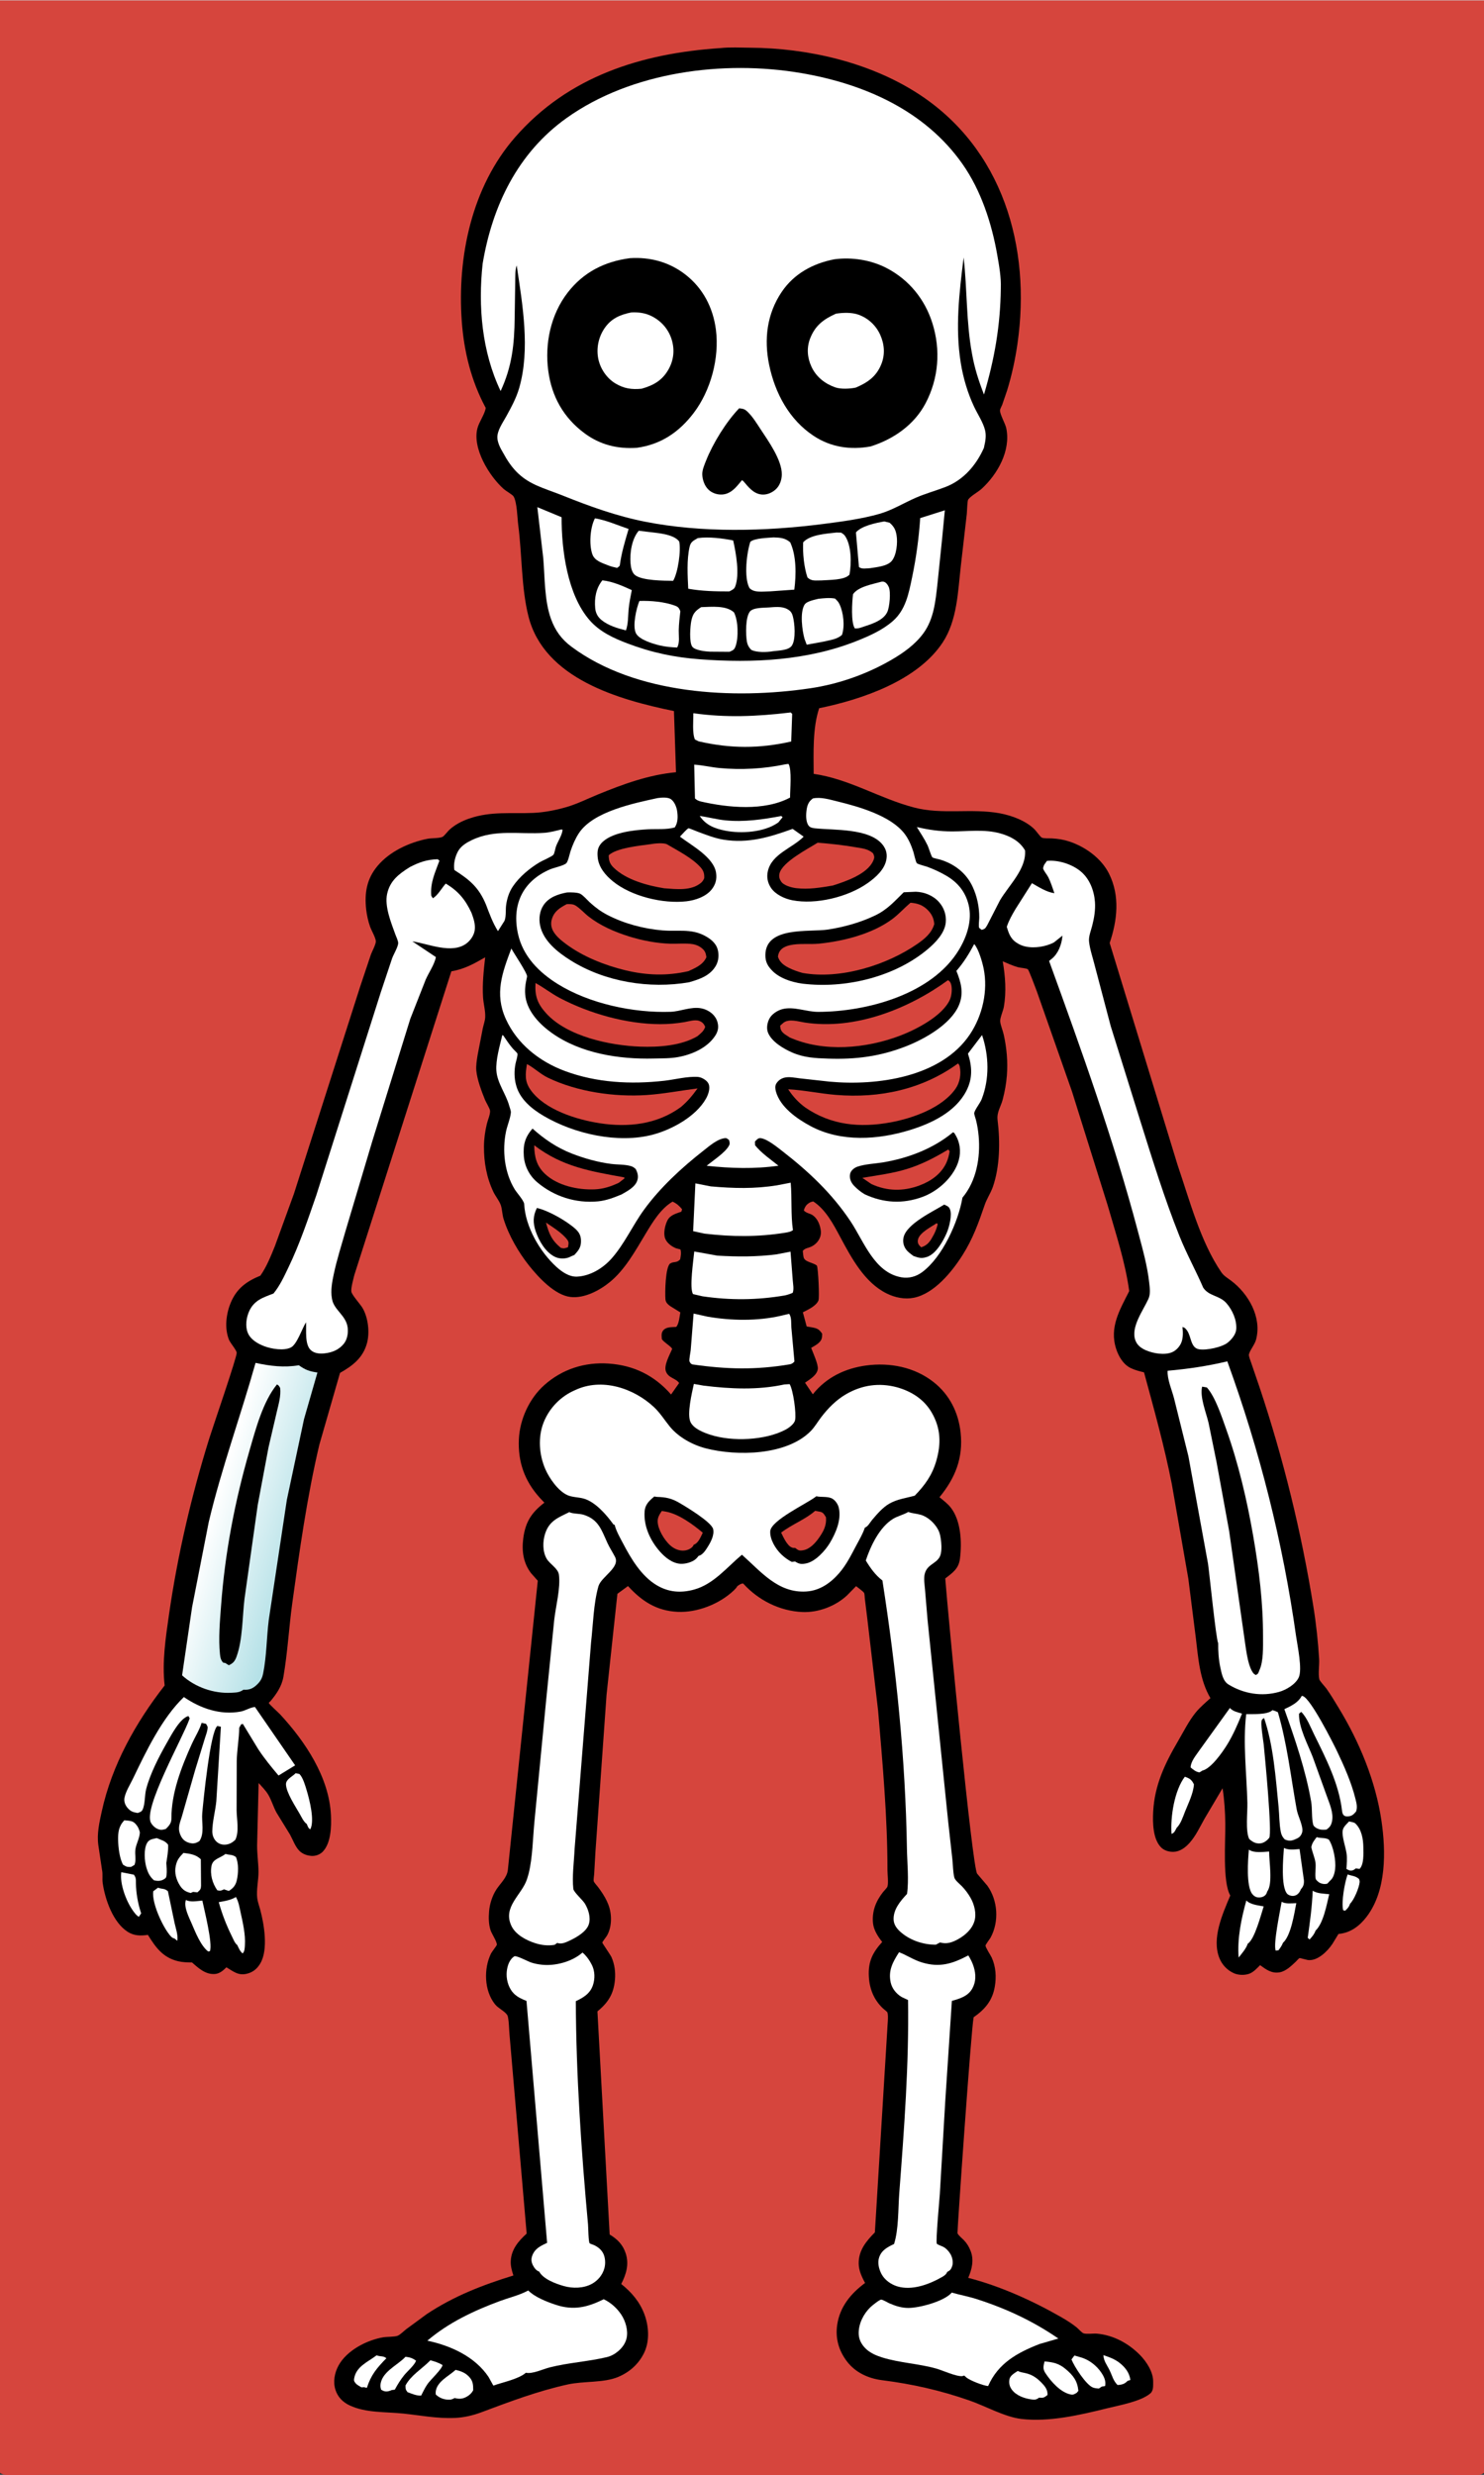
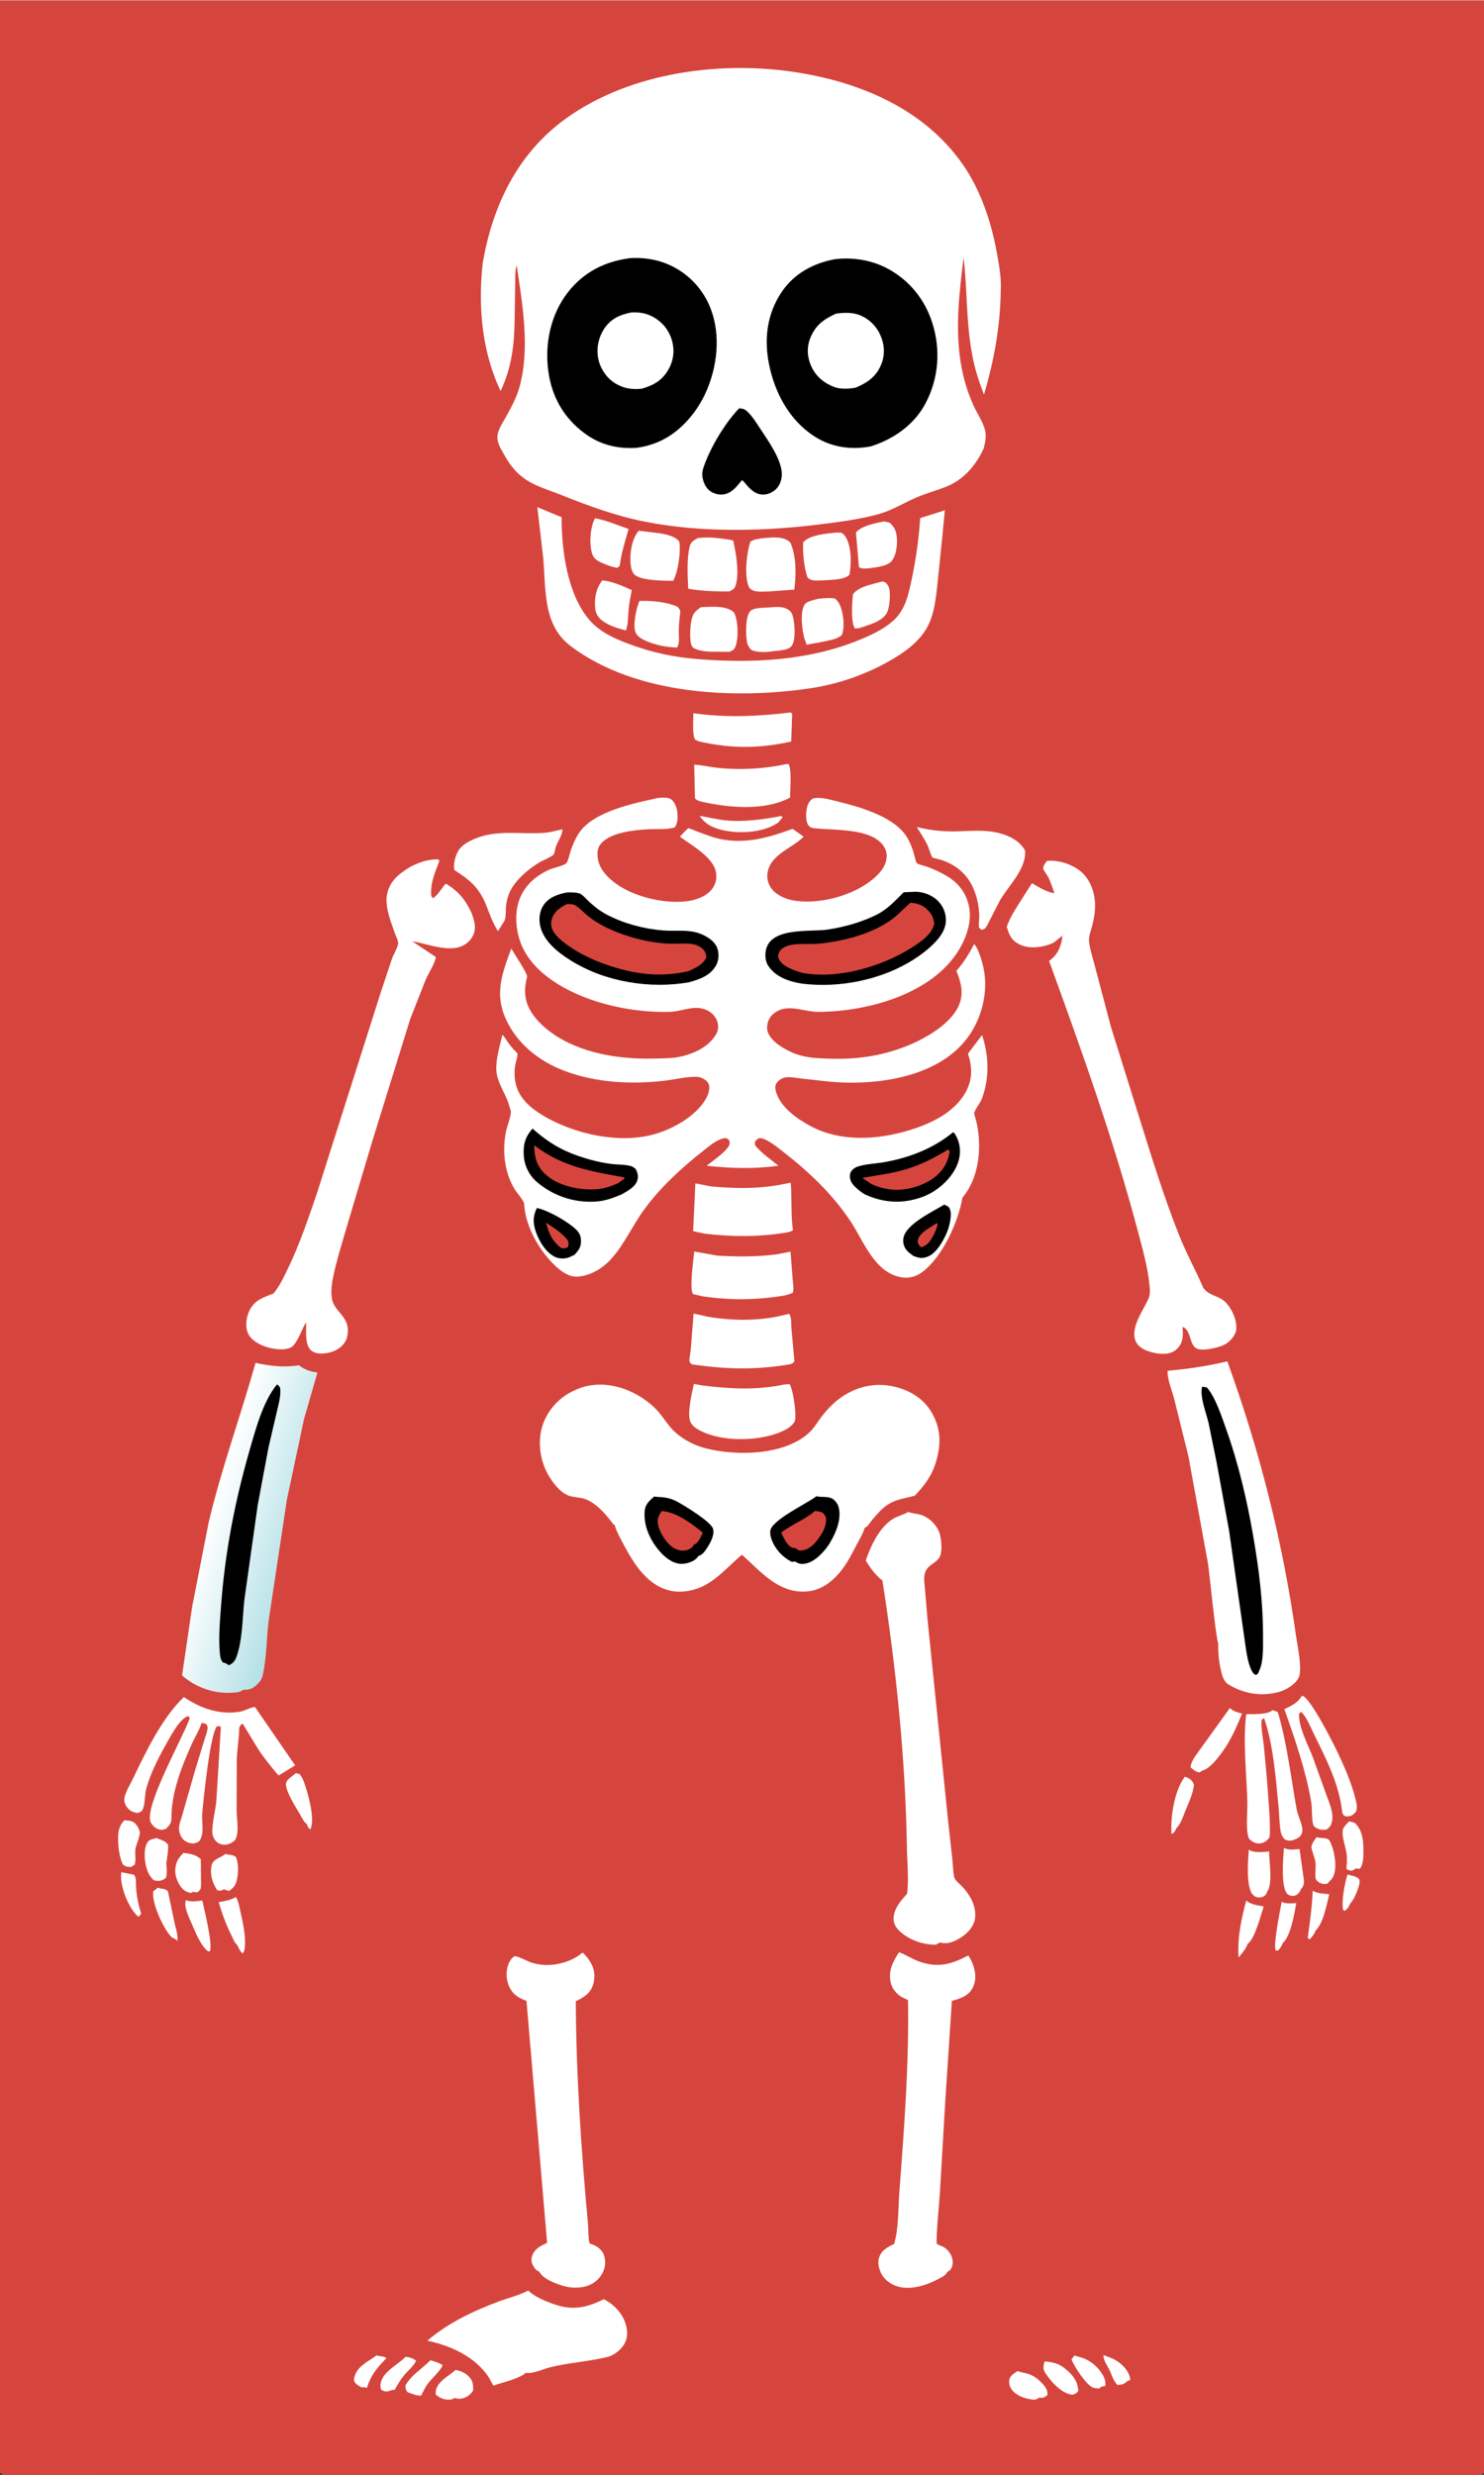
<svg xmlns="http://www.w3.org/2000/svg" version="1.1" style="display: block;" viewBox="0 0 1229 2048" width="1024" height="1707">
  <rect x="0" y="0" width="1229" height="2048" fill="#333333" stroke="none" />
  <defs>
    <linearGradient id="Gradient1" gradientUnits="userSpaceOnUse" x1="248.548" y1="1275.51" x2="174.54" y2="1253.04">
      <stop class="stop0" offset="0" stop-opacity="1" stop-color="rgb(181,225,231)" />
      <stop class="stop1" offset="1" stop-opacity="1" stop-color="rgb(255,255,255)" />
    </linearGradient>
  </defs>
  <path transform="translate(0,0)" fill="rgb(214,69,61)" d="M 0 -0 L 1229 0 L 1229 2046.25 C 1227.98 2047.05 1226.82 2047.83 1225.5 2048 C 1218.11 2048.94 1209.2 2048.03 1201.65 2048.04 L 1146.8 2048.09 L 962.02 2048.18 L 343.129 2048.2 L 107.46 2048.1 L 35.264 2048.05 C 25.299 2048.04 13.81 2049.15 4 2048 C 2.527 2047.83 1.21 2047.07 0 2046.25 L 0 -0 z" />
-   <path transform="translate(0,0)" fill="rgb(0,0,0)" d="M 596.607 39.432 C 604.573 38.563 613.125 39.073 621.147 39.122 C 668.403 39.406 719.239 50.906 759.438 76.586 C 830.389 121.913 854.206 204.037 842.608 284.297 C 840.709 297.44 837.943 310.196 834.021 322.889 L 830.018 334.587 C 829.575 335.745 828.172 338.255 828.173 339.282 C 828.178 343.007 832.559 350.055 833.42 354.346 C 837.115 372.744 826.158 392.07 813.027 404.146 C 810.114 406.825 803.895 410.135 801.835 413.094 C 801.053 414.218 800.896 422.723 800.686 424.827 L 795.698 468.256 C 793.334 489.271 792.727 513.118 780.734 531.337 C 759.914 562.964 713.816 578.57 678.409 585.803 C 672.862 602.366 673.8 622.799 673.848 640.133 C 703.783 644.491 728.176 660.438 756.927 667.968 C 780.549 674.154 804.358 668.428 827.989 672.774 C 837.857 674.589 849.663 678.934 856.855 686.166 C 858.168 687.487 861.676 692.463 862.839 692.953 C 864.743 693.755 868.934 693.425 871.171 693.557 C 876.177 693.853 880.701 694.524 885.5 696.102 C 898.828 700.486 912.17 710.067 918.5 722.842 C 927.63 741.269 925.317 761.343 918.995 780.143 L 975.274 964 C 985.115 992.77 994.177 1027.43 1011.49 1052.69 C 1013.55 1055.69 1016.68 1057.47 1019.54 1059.61 C 1033.88 1070.38 1045.11 1089.83 1040.27 1108.25 C 1039.1 1112.73 1035.39 1116.55 1034.33 1120.57 C 1033.98 1121.9 1035.6 1125.84 1036.05 1127.17 L 1043.21 1148.13 C 1062.87 1207.03 1077.76 1267.66 1087.64 1328.97 C 1089.97 1343.4 1091.58 1358.36 1092.47 1372.95 C 1092.75 1377.74 1091.53 1385.26 1092.65 1389.64 C 1093.03 1391.13 1097.37 1395.66 1098.5 1397.25 C 1102.16 1402.39 1105.42 1407.9 1108.7 1413.29 C 1125.88 1441.49 1139.27 1473.81 1144.09 1506.65 C 1147.83 1532.17 1148.24 1564.47 1131.86 1586 C 1126.21 1593.43 1118.98 1599.06 1109.53 1600.21 L 1108.48 1600.33 L 1103.52 1608.46 C 1099.53 1614.52 1091.09 1623.03 1083 1621.88 C 1082.18 1621.76 1076.46 1620.17 1076.25 1620.26 C 1075.44 1620.65 1073.8 1622.67 1073.05 1623.36 C 1069.41 1626.77 1064.92 1631.17 1059.82 1632.06 C 1053.2 1633.23 1048.66 1629.85 1043.57 1626.14 C 1041.12 1628.59 1038.37 1631.67 1035.12 1633.03 C 1031.28 1634.64 1025.8 1634.54 1022 1632.88 C 1016.4 1630.44 1012.05 1625.85 1009.82 1620.2 C 1003.35 1603.79 1012.56 1583.64 1018.88 1568.5 C 1012.34 1557.34 1014.95 1523.45 1014.75 1508.97 C 1014.62 1499.11 1014.01 1489.48 1012.49 1479.73 L 997.543 1504.95 C 993.752 1511.7 990.294 1519.22 985.093 1525.02 C 981.7 1528.8 977.27 1532.15 972.021 1532.34 C 968.265 1532.48 964.19 1531.38 961.5 1528.62 C 954.77 1521.73 954.562 1508.31 955.019 1499.27 C 956.14 1477.08 964.821 1459.11 975.822 1440.33 C 980.287 1432.71 984.621 1423.93 990.196 1417.09 C 993.75 1412.73 998.285 1408.93 1002.44 1405.15 C 993.475 1389.89 992.401 1372.22 990.311 1355.03 L 984.16 1306.4 L 970.485 1228.1 C 964.338 1196.76 955.785 1166.29 947.45 1135.5 C 943.697 1134.6 939.903 1133.63 936.414 1131.95 C 930.277 1128.98 926.414 1122.38 924.374 1116.11 C 918.547 1098.2 927.362 1083.77 935.179 1068.25 C 931.869 1043.91 924.058 1020.74 917.325 997.21 L 887.785 903.043 L 858.674 820.188 C 857.709 817.752 852.139 802.417 851.135 801.821 C 849.679 800.957 844.936 800.708 842.996 800.165 C 838.675 798.955 834.537 797.067 830.426 795.286 C 832.562 807.815 833.512 820.294 831.377 832.896 C 830.842 836.055 828.142 842.083 828.328 844.897 C 828.545 848.161 830.479 852.485 831.232 855.875 C 833.722 867.079 834.739 878.3 833.862 889.777 C 833.359 896.367 832.103 903.229 830.433 909.615 C 828.813 915.81 825.341 920.057 826.177 926.817 C 828.334 944.268 828.121 965.235 822.248 982.005 C 820.438 987.173 817.3 991.644 815.519 996.838 C 810.377 1011.84 805.687 1025.02 797.063 1038.58 C 788.263 1052.41 773.697 1070.3 756.868 1073.74 C 749.305 1075.29 741.243 1073.61 734.411 1070.25 C 715.931 1061.17 705.046 1040.64 695.729 1023.25 C 690.139 1012.81 683.74 1000.67 673.5 994.024 C 672.445 994.23 671.441 994.499 670.5 995.042 C 667.745 996.632 666.515 998.568 665.703 1001.5 C 667.904 1003.95 670.899 1003.8 673.419 1005.7 C 677.24 1008.57 679.176 1013.56 679.764 1018.18 C 680.494 1023.93 676.855 1029.13 671.738 1031.5 C 669.212 1032.67 666.651 1032.66 664.835 1035 C 665.096 1036.64 665.143 1039.57 665.789 1041 C 667.28 1044.3 673.534 1044.66 676.5 1047.14 C 677.64 1049.36 678.746 1073.73 677.823 1075.97 C 675.889 1080.66 669.073 1083.65 664.902 1085.8 L 668.061 1097.51 L 672.259 1098.23 C 676.813 1099.06 678.241 1099.68 680.888 1103.5 C 680.889 1104.83 680.859 1106.19 680.5 1107.48 C 679.465 1111.19 674.825 1113.41 671.767 1115.23 C 673.21 1119.11 677.897 1129.12 677.254 1132.94 C 676.4 1138.02 670.557 1141.36 666.685 1144.06 L 673.142 1153.65 C 684.203 1139.74 699.842 1132.18 717.284 1129.82 C 736.848 1127.18 757.337 1131.12 773.08 1143.49 C 786.4 1153.95 793.796 1168.74 795.552 1185.45 C 797.758 1206.44 791.159 1222.85 778.055 1238.85 C 781.178 1241.42 784.742 1244.1 787.266 1247.27 C 796.008 1258.25 796.682 1276.63 794.987 1289.85 C 793.938 1298.02 788.933 1301.39 782.828 1306.09 C 785.057 1335.24 805.174 1545.91 809.27 1550.49 L 817.703 1560.38 C 826.402 1572.58 827.535 1589.98 820.456 1603.2 C 819.826 1604.38 816.235 1609.03 816.192 1609.9 C 816.111 1611.55 820.468 1618.04 821.306 1619.89 C 824.74 1627.43 825.241 1635.91 823.848 1643.99 C 821.844 1655.62 815.673 1662.72 806.335 1669.28 C 804.281 1678.9 792.629 1847.12 792.96 1848 C 793.632 1849.79 796.995 1852.44 798.346 1853.87 C 800.892 1856.58 802.392 1859.1 803.766 1862.52 C 806.812 1870.1 804.938 1877.81 801.846 1884.96 C 828.171 1891.71 855.467 1904.02 878.973 1917.54 C 883.32 1920.04 887.667 1922.78 891.587 1925.91 C 892.99 1927.04 896.018 1930.46 897.351 1930.88 C 900.04 1931.72 905.436 1930.88 908.5 1931.15 C 922.045 1932.36 934.478 1939.11 943.948 1948.66 C 949.457 1954.22 955.128 1962.85 955.014 1970.99 C 954.968 1974.29 955.392 1978.29 952.638 1980.63 C 944.78 1987.29 927.146 1990.39 916.966 1992.91 C 894.658 1998.42 868.966 2004.45 845.85 2001.73 C 832.025 2000.11 816.169 1991.08 802.751 1986.42 C 778.696 1978.06 755.576 1972.84 730.328 1969.64 C 719.143 1968.23 708.476 1963.34 701.5 1954.24 C 694.636 1945.28 691.696 1935.06 693.34 1923.83 C 695.533 1908.87 704.67 1897.88 716.415 1889.2 C 713.757 1884.22 711.216 1878.96 711.141 1873.18 C 710.997 1862.21 717.326 1854.64 724.545 1847.33 L 734.78 1680.24 C 734.824 1676.77 735.976 1668.29 734.931 1665.29 C 734.72 1664.69 731.789 1662.46 731.18 1661.88 C 723.71 1654.76 720.112 1645.87 719.556 1635.6 C 718.886 1623.24 722.557 1615.88 730.62 1606.94 C 727.179 1602.68 723.577 1597.07 723.008 1591.5 C 722.007 1581.7 725.294 1573.37 731.23 1565.75 C 732.072 1564.67 734.543 1562.27 734.932 1561.17 C 735.907 1558.39 734.973 1550.78 734.974 1547.59 C 734.979 1503.41 730.94 1459.36 727.213 1415.39 L 718.056 1337.56 L 716.22 1322.77 C 716.09 1321.72 716.054 1318.86 715.638 1318.09 C 714.909 1316.76 710.309 1313.59 708.977 1312.46 L 701.589 1320.01 C 692.021 1329.01 677.699 1334.43 664.532 1333.87 C 645.759 1333.06 628.021 1324.14 615.5 1310.29 C 613.691 1310.25 612.72 1311.05 611.284 1312.02 L 610.675 1312.43 C 609.863 1313.82 608.817 1314.93 607.657 1316.04 C 595.885 1327.23 577.496 1334.45 561.249 1333.72 C 543.764 1332.92 531.6 1324.94 520.087 1312.38 L 511.316 1318.78 L 502.309 1402.5 L 493.154 1531.88 L 492.065 1550.81 C 491.989 1552.12 491.372 1555.59 491.723 1556.72 C 492.09 1557.91 494.574 1560.51 495.387 1561.62 C 500.785 1568.95 505.303 1576.27 505.914 1585.61 C 506.272 1591.06 505.456 1596.63 502.813 1601.5 C 502.286 1602.47 498.815 1606.86 498.8 1607.48 C 498.788 1607.95 505.576 1617.67 506.395 1619.5 C 509.005 1625.35 509.83 1631.86 509.278 1638.2 C 508.252 1650 503.641 1657.1 494.777 1664.43 L 504.895 1849.08 C 511.263 1852.87 515.925 1857.6 518.224 1864.79 C 521.109 1873.82 518.592 1881.99 514.472 1890.05 C 522.991 1896.83 529.65 1904.56 533.569 1914.83 C 537.292 1924.58 538.142 1936.85 533.673 1946.5 C 529.275 1956 521.499 1962.99 511.904 1967 C 499.939 1972 483.302 1970.3 470.261 1973.17 C 445.482 1978.62 422.232 1987.39 398.555 1996.26 C 391.6 1998.87 384.085 2000.58 376.652 2000.9 C 362.132 2001.53 348.283 1998.78 334 1997.28 C 319.521 1995.76 302.989 1996.88 289.496 1990.49 C 283.865 1987.82 279.754 1983.65 277.819 1977.68 C 275.665 1971.03 277.052 1963.71 280.278 1957.68 C 287.01 1945.09 303.84 1936.39 317.47 1934.15 C 320.488 1933.65 326.815 1933.9 329.396 1932.85 C 331.449 1932.02 334.625 1928.83 336.497 1927.39 L 353.54 1914.88 C 376.01 1900.01 399.568 1890.9 425.167 1883 C 423.915 1879.06 422.765 1875.18 422.985 1871 C 423.493 1861.31 429.343 1854.55 436.159 1848.33 L 421.991 1684 C 421.628 1680.87 421.501 1669.66 420.089 1667.46 C 417.941 1664.12 412.687 1661.96 409.943 1658.53 C 400.93 1647.27 400.449 1629.06 406.669 1616.44 C 407.28 1615.2 411.454 1609.93 411.477 1609.23 C 411.563 1606.6 407.261 1600.24 406.296 1597.32 C 404.628 1592.29 404.607 1586.77 405.044 1581.52 C 405.55 1575.44 407.751 1568.61 411.088 1563.5 C 414.532 1558.23 419.771 1553.89 420.582 1547.38 L 445.363 1307.98 L 439.814 1301.73 C 433.305 1293.27 432.009 1283.25 433.351 1272.88 C 435.108 1259.3 440.244 1251.49 450.838 1243.36 L 447.054 1239.35 C 434.371 1225.36 428.784 1209.37 429.722 1190.65 C 430.548 1174.17 438.417 1157.05 450.802 1146.02 C 465.655 1132.8 484.279 1126.86 504.126 1128.24 C 525.071 1129.7 542.04 1138.15 555.761 1153.83 L 562.434 1144.32 C 559.462 1140.1 553.571 1140.38 551.474 1134.66 C 549.635 1129.66 554.676 1120.88 556.65 1116.17 C 556.199 1114.21 549.887 1110.8 548.101 1108 C 547.962 1105.26 547.403 1102.73 549.49 1100.5 C 552.093 1097.71 556.501 1098.18 560 1097.9 C 562.377 1095.3 562.763 1089.36 563.429 1085.86 L 555.044 1080.67 C 553.006 1079.15 551.331 1077.68 551.095 1075 C 550.638 1069.84 551.009 1047.68 555.179 1045.3 C 558.334 1043.51 560.357 1045.19 563.278 1042 C 563.767 1039.11 564.397 1036.62 563.5 1033.75 L 560 1032.85 C 556.32 1031.46 552.088 1028.3 550.77 1024.47 C 549.29 1020.17 550.751 1013.7 552.744 1009.73 C 554.987 1005.26 559.94 1004.06 564.306 1002.5 L 564.871 1000.5 C 562.389 997.534 560.531 995.838 557 994.18 C 547.112 1000 540.298 1011.45 534.496 1021.09 C 526.216 1034.83 517.71 1050.4 505.112 1060.72 C 496.548 1067.73 483.925 1074.44 472.489 1073.11 C 459.467 1071.6 445.982 1056.94 438.161 1047.14 C 429.377 1036.13 421.179 1021.93 417.024 1008.45 C 415.874 1004.72 415.941 1000.56 414.702 997 C 413.473 993.472 410.311 989.709 408.631 986.183 C 402.958 974.28 400.714 961.612 400.803 948.493 C 400.847 942.147 401.712 936.036 403.181 929.866 C 403.884 926.912 406.069 921.941 405.851 919.05 C 405.705 917.108 402.589 912.194 401.71 910.041 C 398.939 903.259 395.127 893.146 394.468 885.789 C 394.083 881.495 394.89 876.903 395.58 872.657 L 399.797 850.904 C 400.414 847.89 401.683 844.668 401.832 841.622 C 402.097 836.226 400.371 830.46 400.039 825.03 C 399.364 813.991 400.565 802.933 401.807 791.977 C 392.405 797.374 384.624 801.758 373.794 803.589 L 293.516 1054.73 C 292.767 1057.8 290.492 1065.7 290.988 1068.73 C 291.433 1071.45 298.415 1079.14 300.184 1082.12 C 304.932 1090.13 306.341 1102.57 303.879 1111.5 C 300.548 1123.58 291.951 1130.11 281.595 1135.95 L 264.479 1195.33 C 254.336 1238.28 248.092 1282.6 242.078 1326.3 C 239.296 1346.51 238.185 1367.45 234.71 1387.5 C 233.333 1395.44 228.936 1401.76 223.883 1407.79 C 223.477 1408.28 222.552 1408.62 222.662 1409.24 C 222.813 1410.09 230.956 1417.46 232.056 1418.65 C 252.781 1441.09 272.576 1470.57 274.074 1502.01 C 274.519 1511.34 274.161 1525.38 267.117 1532.4 C 264.872 1534.63 261.385 1535.91 258.22 1535.74 C 254.47 1535.54 250.686 1534.25 247.981 1531.58 C 244.525 1528.16 242.496 1522.25 240.135 1518 L 229.066 1500.01 C 226.382 1495.21 224.948 1489.76 222.143 1485.05 C 220.074 1481.57 216.882 1478.38 214.183 1475.37 L 212.921 1527.1 C 212.907 1534.25 213.986 1541.44 214.08 1548.63 C 214.172 1555.76 212.212 1563.59 213.006 1570.5 C 213.383 1573.78 214.655 1577.01 215.5 1580.2 C 218.742 1592.41 222.272 1613.08 215.669 1624.54 C 213.061 1629.06 209.594 1632.01 204.445 1633.25 C 197.238 1634.99 193.276 1631.32 187.5 1627.92 C 184.85 1630.57 181.929 1633.15 178.053 1633.45 C 170.252 1634.06 164.475 1628.71 159.055 1623.94 C 155.307 1623.89 151.144 1623.78 147.5 1622.9 C 134.837 1619.87 128.892 1611.4 122.482 1601.08 C 116.452 1601.97 110.959 1601.91 105.667 1598.5 C 93.628 1590.74 87.047 1571.92 85.05 1558.24 C 84.521 1554.61 85.268 1550.95 84.506 1547.38 L 81.421 1526.77 C 80.13 1517.4 82.261 1508.13 84.247 1499.01 C 92.607 1460.63 112.31 1425.48 136.354 1394.67 C 134.122 1375.39 137.204 1355.11 139.955 1336 C 147.032 1286.86 158.563 1237.46 173.349 1190.08 C 176.24 1180.82 196.303 1122.73 196.028 1119.27 C 195.85 1117.03 190.723 1111.22 189.634 1108.52 C 185.753 1098.89 187.27 1086.81 191.261 1077.46 C 196.191 1065.91 204.409 1060.04 215.63 1055.48 C 220.769 1048.18 224.286 1039.32 227.636 1031.09 L 243.444 987.637 L 298.32 816.093 L 307.167 789.673 C 308.146 787.052 311.181 781.484 311.253 778.92 C 311.332 776.087 307.6 769.747 306.5 766.653 C 304.914 762.19 303.729 756.861 303.232 752.167 C 301.796 738.624 303.69 727.054 312.656 716.356 C 322.709 704.361 338.761 696.961 353.815 693.916 C 357.238 693.224 363.437 693.571 366.378 692.353 C 367.726 691.795 370.852 687.607 372.177 686.401 C 376.868 682.133 382.629 679.171 388.595 677.114 C 406.703 670.873 423.257 673.275 441.734 672.442 C 450.777 672.035 460.261 670.185 468.965 667.675 C 477.792 665.13 486.451 660.786 494.957 657.298 C 515.892 648.714 537.194 640.896 559.847 638.791 L 558.143 588.157 C 512.673 578.809 450.613 561.488 437.622 509.681 C 431.639 485.824 432.4 458.719 429.184 434.204 C 428.429 428.449 428.22 415.391 425.349 410.553 C 424.467 409.068 418.977 405.982 417.295 404.5 C 405.225 393.862 390.801 370.43 395.489 353.751 C 396.891 348.765 401.761 341.812 402.256 337.243 C 402.278 337.047 402.07 336.896 401.978 336.723 C 390.163 314.621 384.221 290.438 382.421 265.5 C 378.574 212.22 390.648 154.404 426.526 113.302 C 470.78 62.605 531.406 43.811 596.607 39.432 z" />
  <path transform="translate(0,0)" fill="rgb(255,255,255)" d="M 1116.06 1551.07 C 1119.6 1552.33 1122.46 1552.15 1125.5 1554.82 C 1125.84 1555.82 1126.07 1556.43 1125.99 1557.5 C 1125.65 1561.89 1121.31 1572.33 1118.08 1575.24 C 1117.24 1577.9 1116.02 1579.22 1114 1581.1 L 1112.36 1580.69 C 1110.76 1573.73 1113.6 1557.85 1116.06 1551.07 z" />
  <path transform="translate(0,0)" fill="rgb(255,255,255)" d="M 913.757 1948.93 C 918.654 1950.57 923.256 1952.18 927.343 1955.44 C 931.899 1959.08 935.427 1963.6 936.118 1969.5 L 933.822 1970.23 C 931.394 1972.86 929.003 1973.48 925.5 1973.65 C 921.83 1969.96 921.152 1966.01 918.951 1961.5 C 916.718 1956.92 914.192 1954.22 913.757 1948.93 z" />
  <path transform="translate(0,0)" fill="rgb(255,255,255)" d="M 311.855 1949.08 C 312.816 1949.44 313.644 1949.65 314.668 1949.77 C 316.897 1950.03 318.213 1950.04 319.973 1951.5 C 312.188 1959.52 307.296 1965.13 303.831 1976 L 301.503 1975.45 L 299.367 1975.6 C 297.665 1974.6 295.614 1973.59 294.374 1972.03 C 293.266 1970.63 292.997 1970.08 293.28 1968.34 C 294.885 1958.48 304.217 1954.78 311.205 1949.57 L 311.855 1949.08 z" />
  <path transform="translate(0,0)" fill="rgb(255,255,255)" d="M 100.457 1549.2 L 110.877 1551.27 C 112.791 1553.97 112.536 1555.28 112.574 1558.5 C 112.663 1566.18 114.198 1575.03 116.61 1582.33 L 116.921 1583.25 L 115 1586.11 C 113.12 1585.17 111.807 1583.34 110.572 1581.69 C 104.659 1573.78 99.054 1559.04 100.457 1549.2 z" />
  <path transform="translate(0,0)" fill="rgb(255,255,255)" d="M 1087.13 1564.53 C 1090.88 1566.95 1096.44 1566.93 1100.82 1567.42 C 1098.69 1576.16 1096.01 1591.41 1089.5 1597.56 C 1088.34 1600.69 1086.73 1602.54 1084.5 1604.91 L 1083.02 1603.5 C 1084.87 1590.21 1086.6 1578.02 1087.13 1564.53 z" />
  <path transform="translate(0,0)" fill="rgb(255,255,255)" d="M 1061.43 1573.7 C 1064.75 1575.65 1069.78 1574.94 1073.55 1574.83 C 1071.85 1583.52 1069.16 1601.7 1062.5 1607.66 C 1061.62 1610.02 1060.28 1611.8 1058.81 1613.81 L 1056.5 1614.11 C 1054.32 1608.77 1060.18 1581.05 1061.43 1573.7 z" />
  <path transform="translate(0,0)" fill="rgb(255,255,255)" d="M 335.808 1950.28 C 339.487 1950.69 341.43 1951.36 344.5 1953.42 C 343.964 1956.57 337.108 1962.57 334.842 1965.38 C 331.722 1969.25 329.302 1973.13 326.968 1977.5 L 324.502 1977.8 C 323.543 1978.21 322.531 1978.64 321.5 1978.83 C 319.162 1979.26 317.561 1978.75 315.628 1977.5 C 315.31 1976.37 315.016 1975.18 315.072 1974 C 315.589 1963.03 329.029 1957.4 335.417 1950.71 L 335.808 1950.28 z" />
  <path transform="translate(0,0)" fill="rgb(255,255,255)" d="M 889.78 1949.24 L 894.5 1950.6 C 901.581 1952.44 908.129 1957.45 912.178 1963.55 C 914.411 1966.92 916.053 1970.37 915.23 1974.5 L 912.502 1974.93 L 910 1976.6 C 908.396 1976.47 906.651 1976.31 905.138 1975.73 C 899.422 1973.53 889.639 1958.33 887.373 1952.5 L 889.78 1949.24 z" />
  <path transform="translate(0,0)" fill="rgb(255,255,255)" d="M 356.424 1953.19 C 360.094 1954.18 363.229 1955.15 366.5 1957.12 C 366.103 1960.42 356.618 1969.24 354.168 1972.7 C 351.998 1975.76 350.494 1979.1 348.766 1982.41 C 344.794 1982.58 341.163 1980.91 337.5 1979.56 C 335.756 1977.31 335.891 1976.89 335.826 1974 C 340.431 1965.51 349.23 1960.43 355.846 1953.78 L 356.424 1953.19 z" />
  <path transform="translate(0,0)" fill="rgb(255,255,255)" d="M 981.245 1470.18 C 985.362 1471.62 986.847 1472.63 988.775 1476.5 C 988.298 1484.01 984.108 1492.25 981.351 1499.18 C 979.654 1503.44 977.85 1509.24 974.498 1512.44 C 973.244 1514.63 972.705 1516.71 970.213 1517.5 C 969.2 1503.48 972.601 1481.57 981.245 1470.18 z" />
  <path transform="translate(0,0)" fill="rgb(255,255,255)" d="M 130.869 1562.03 C 134.332 1563.42 136.139 1562.34 139.076 1565 L 144.591 1591.35 C 145.602 1595.86 147.597 1601.36 146.834 1605.98 L 144.504 1604.08 C 142.378 1603.75 141.07 1601.9 139.837 1600.29 C 134.184 1592.92 125.696 1574.72 126.895 1565 L 130.869 1562.03 z" />
  <path transform="translate(0,0)" fill="rgb(255,255,255)" d="M 865.042 1954.13 C 872.252 1954.77 876.938 1955.74 882.552 1960.46 C 888.85 1965.75 892.293 1970.26 893.078 1978.5 L 891.618 1980.18 C 889.715 1981.16 889.002 1981.92 886.826 1981.51 C 878.372 1979.91 870.221 1970.65 865.688 1963.66 C 863.38 1960.1 864.188 1957.91 865.042 1954.13 z" />
  <path transform="translate(0,0)" fill="rgb(255,255,255)" d="M 154.003 1572.18 C 157.464 1574.25 163.595 1573.01 167.569 1572.69 C 169.214 1580.57 176.285 1608.49 173.834 1614.59 L 172.373 1614.82 C 166.23 1610.03 161.914 1599.1 158.831 1591.93 C 156.58 1586.69 151.823 1577.62 154.003 1572.18 z" />
  <path transform="translate(0,0)" fill="rgb(255,255,255)" d="M 1032.18 1572.61 C 1035.49 1576.11 1042.01 1576.59 1046.54 1577.53 C 1044.32 1584.31 1039.12 1604.73 1033.34 1608.38 C 1031.92 1612.64 1028.52 1616.33 1025.8 1619.86 C 1024.58 1604.07 1027.97 1587.72 1032.18 1572.61 z" />
  <path transform="translate(0,0)" fill="rgb(255,255,255)" d="M 244.82 1467.27 L 248 1467.93 C 251.012 1471.09 252.781 1477.49 254.043 1481.68 C 256.293 1489.16 260.772 1506.62 256.964 1513.7 C 255.157 1512.81 254.845 1511.02 254.012 1509.23 L 253.623 1508.97 C 251.316 1507.12 249.706 1503.56 248.257 1501.02 C 244.908 1495.14 236.974 1483.23 236.837 1476.5 C 236.753 1472.4 241.639 1470.38 244.361 1467.73 L 244.82 1467.27 z" />
  <path transform="translate(0,0)" fill="rgb(255,255,255)" d="M 579.482 674.994 C 586.624 675.951 593.599 677.894 600.789 678.615 C 616.333 680.172 631.76 677.868 647 675.034 L 648.135 676 L 644.645 680.286 L 644.011 680.736 C 632.667 688.519 613.897 689.79 600.641 687.158 C 591.824 685.408 584.59 682.605 579.482 674.994 z" />
  <path transform="translate(0,0)" fill="rgb(255,255,255)" d="M 842.837 1962.04 C 844.782 1963 846.895 1963.31 849 1963.76 C 855.069 1965.04 859.311 1968.19 863.476 1972.72 C 866.072 1975.55 867.696 1978.11 867.5 1981.93 C 864.404 1984.25 864.345 1984.36 860.501 1984.13 C 858.15 1985.87 856.974 1985.95 854.205 1985.57 C 848.3 1984.77 841.452 1982.36 837.847 1977.32 C 836.018 1974.76 835.474 1972.1 835.987 1969 C 836.526 1965.74 840.296 1963.77 842.837 1962.04 z" />
  <path transform="translate(0,0)" fill="rgb(255,255,255)" d="M 195.367 1569.74 C 197.579 1573.42 198.299 1578.12 199.207 1582.27 C 201.086 1590.86 203.416 1600.81 202.816 1609.64 C 202.661 1611.92 202.659 1614.9 200.915 1616.42 C 198.655 1614.55 197.726 1612.09 196.5 1609.5 C 194.513 1608.11 193.184 1604.57 192.11 1602.41 C 187.454 1593.03 183.992 1584.08 181.168 1574 C 185.757 1573.13 190.507 1572.48 194.63 1570.17 L 195.367 1569.74 z" />
  <path transform="translate(0,0)" fill="rgb(255,255,255)" d="M 102.979 1506.24 C 105.047 1506.43 107.452 1506.53 109.421 1507.21 C 111.615 1507.97 113.873 1510.9 114.759 1513.03 C 115.11 1513.87 115.846 1515.61 115.813 1516.5 C 115.648 1520.98 112.708 1525.91 112.107 1530.5 C 111.553 1534.73 112.986 1539.18 111.369 1543.2 L 108.481 1544.86 C 105.163 1544.93 104.737 1544.77 101.916 1543.01 C 99.036 1537.92 97.969 1528.88 97.844 1523.05 C 97.697 1516.25 98.179 1511.3 102.979 1506.24 z" />
  <path transform="translate(0,0)" fill="rgb(255,255,255)" d="M 1117.23 1507.19 C 1118.81 1507.56 1121.35 1507.8 1122.49 1508.9 C 1127.69 1513.9 1128.99 1521.75 1129.08 1528.69 C 1129.14 1533.85 1129.66 1542.7 1125.96 1546.5 L 1122.83 1546.07 C 1122.12 1546.62 1121.26 1547.33 1120.4 1547.61 C 1118.15 1548.36 1116.95 1547.54 1115.07 1546.5 C 1115.33 1542.25 1115.82 1537.74 1115.14 1533.51 C 1114.27 1528.07 1112.06 1522.15 1111.85 1516.72 C 1111.67 1512.12 1114.35 1510.46 1117.23 1507.19 z" />
  <path transform="translate(0,0)" fill="rgb(255,255,255)" d="M 377.293 1961.12 C 381.628 1962.12 385.179 1963.42 388.306 1966.66 C 391.749 1970.23 391.887 1973.33 391.894 1978 C 390.641 1980.33 389.036 1981.86 386.774 1983.19 C 383.284 1985.24 380.274 1985.4 376.501 1984.4 C 375.206 1985.15 373.984 1985.72 372.458 1985.78 C 368.079 1985.95 364.03 1984.54 360.896 1981.5 C 360.807 1980.7 360.751 1979.9 360.846 1979.1 C 361.812 1970.92 371.332 1966.44 376.745 1961.62 L 377.293 1961.12 z" />
  <path transform="translate(0,0)" fill="rgb(255,255,255)" d="M 186.728 1534.09 C 190.288 1535.17 192.152 1534.34 195.382 1536.64 C 197.789 1542.14 197.426 1550.09 196.119 1555.86 C 195.159 1560.09 193.15 1562.48 189.5 1564.72 L 185.501 1563.4 C 182.918 1564.55 182.656 1564.77 179.932 1564.16 C 175.876 1558.31 173.811 1551.09 175.176 1543.95 C 176.26 1538.29 181.958 1537.64 186.097 1534.57 L 186.728 1534.09 z" />
  <path transform="translate(0,0)" fill="rgb(255,255,255)" d="M 137.734 1541.58 C 137.97 1544.95 138.312 1548.35 137.912 1551.71 C 137.703 1553.48 137.615 1553.83 136.106 1554.85 C 133.405 1556.66 130.47 1556.66 127.5 1555.9 C 124.107 1552.9 122.623 1549.9 121.312 1545.61 C 119.637 1540.13 118.88 1530.15 121.807 1525.01 C 123.645 1521.78 126.538 1521.83 129.84 1520.98 C 133.541 1522.68 136.834 1523.13 139.232 1526.5 C 139.47 1531.53 138.463 1536.61 137.734 1541.58 z" />
  <path transform="translate(0,0)" fill="rgb(255,255,255)" d="M 1063.32 1529.16 C 1067.44 1531.12 1071.85 1530.38 1076.25 1530.06 L 1079.87 1555.97 C 1080.02 1559.16 1079.42 1561.02 1077.34 1563.36 C 1076.99 1564.14 1076.65 1565.02 1076.14 1565.72 C 1074.74 1567.66 1072.99 1568.85 1070.5 1568.84 C 1069 1568.84 1067.06 1568.22 1066.03 1567.11 C 1060.59 1561.23 1062.7 1537.24 1063.32 1529.16 z" />
  <path transform="translate(0,0)" fill="rgb(255,255,255)" d="M 1090.46 1520.19 C 1093.93 1521.41 1097.02 1520.28 1100.5 1522.25 C 1104.37 1527.99 1106.49 1539.73 1105.72 1546.51 C 1105.31 1550.13 1104.24 1554.16 1101.34 1556.41 L 1099.33 1558.63 C 1097.15 1559.36 1094.49 1558.91 1092.5 1557.73 C 1091.86 1557.36 1089.97 1555.72 1089.72 1555 C 1088.73 1552.18 1089.92 1545.29 1089.49 1541.74 C 1088.93 1537.14 1086.86 1533.02 1085.99 1528.5 C 1086.58 1525.01 1088.36 1522.9 1090.46 1520.19 z" />
  <path transform="translate(0,0)" fill="rgb(255,255,255)" d="M 151.931 1533.26 C 157.355 1533.94 162.254 1534.53 166.314 1538.5 L 166.497 1560.18 C 166.358 1563.52 165.865 1563.71 163.5 1565.88 L 159.894 1565.52 L 157.927 1566.41 C 153.845 1565.44 151.343 1563.86 149.041 1560.29 C 145.988 1555.55 144.302 1549.69 145.542 1544.1 L 145.679 1543.5 C 146.673 1538.91 148.69 1536.6 151.931 1533.26 z" />
  <path transform="translate(0,0)" fill="rgb(255,255,255)" d="M 1034.26 1530.54 C 1038.55 1533.55 1046.07 1532.4 1051.05 1532.1 C 1050.99 1540.17 1054.24 1558.92 1049.5 1565.09 C 1049.22 1565.94 1048.9 1566.99 1048.33 1567.7 C 1046.72 1569.73 1044 1570.37 1041.5 1570.04 C 1039.66 1569.79 1038.18 1568.66 1037.07 1567.26 C 1031.91 1560.69 1033.53 1539.02 1034.26 1530.54 z" />
  <path transform="translate(0,0)" fill="rgb(255,255,255)" d="M 1018.53 1413.27 C 1021.09 1416.14 1025.03 1416.84 1028.6 1417.95 C 1025.15 1426.59 1021.1 1435.89 1016.2 1443.78 C 1012.32 1450.02 1002.98 1463.46 995.738 1465.12 L 993.391 1466.6 C 990.219 1466.15 988.425 1464.44 986.014 1462.5 C 986.174 1457.44 990.428 1452.61 993.257 1448.44 L 1018.01 1414.06 L 1018.53 1413.27 z" />
  <path transform="translate(0,0)" fill="rgb(255,255,255)" d="M 492.703 428.628 C 502.125 430.185 511.55 434.371 520.596 437.469 C 517.577 447.584 514.66 457.275 513.266 467.77 C 512.627 468.702 511.932 469.059 511 469.672 C 508.367 469.118 505.822 468.452 503.315 467.457 C 498.491 465.542 492.52 463.768 490.606 458.5 C 487.684 450.453 488.719 436.218 492.703 428.628 z" />
  <path transform="translate(0,0)" fill="rgb(255,255,255)" d="M 729.946 481.111 C 730.615 481.04 731.003 480.959 731.707 481.089 C 733.76 481.467 735.279 483.743 736.054 485.5 C 737.888 489.664 736.724 502.111 734.83 506.172 C 731.199 513.961 719.764 516.754 712.235 519.287 C 710.909 519.777 709.407 519.71 708 519.794 C 704.549 515.161 705.671 497.608 706.436 491.5 C 710.599 485.148 723.064 483.074 729.946 481.111 z" />
  <path transform="translate(0,0)" fill="rgb(255,255,255)" d="M 498.857 479.97 C 507.407 480.927 515.485 484.5 523.233 488.059 C 522.211 493.315 521.08 498.663 520.596 504 C 520.068 509.825 520.368 515.848 518.363 521.411 C 511.346 519.642 503.822 517.434 498.116 512.792 C 495.013 510.267 493.303 507.041 492.933 503.062 C 492.156 494.715 493.56 486.572 498.857 479.97 z" />
  <path transform="translate(0,0)" fill="rgb(255,255,255)" d="M 732.376 431.204 L 736.779 432.308 C 740.364 435.455 741.769 438.101 742.531 442.813 C 743.498 448.78 742.558 459.076 738.5 463.938 C 734.834 468.33 725.842 469.065 720.595 469.908 C 717.38 470.026 714 470.908 711.36 469 L 708.848 440.305 C 713.454 434.843 725.602 432.374 732.376 431.204 z" />
  <path transform="translate(0,0)" fill="rgb(255,255,255)" d="M 677.766 495.236 C 682.443 494.76 686.836 494.223 691.5 495.046 C 692.979 496.381 694.291 497.736 695.165 499.548 C 698.526 506.522 699.814 517.792 697.302 525.099 C 693.201 528.861 687.621 529.311 682.263 530.645 L 668.1 533.234 L 666.294 528.5 C 664.344 521.595 662.294 506.628 666.303 500.104 C 668.088 497.199 674.697 496.056 677.766 495.236 z" />
  <path transform="translate(0,0)" fill="rgb(255,255,255)" d="M 529.538 497.026 C 538.71 496.688 550.361 497.701 559 500.919 C 561.848 501.98 562.285 502.882 563.43 505.5 C 562.854 510.798 562.204 516.158 562.115 521.488 C 562.035 526.229 563.106 531.417 560.786 535.567 C 556.018 535.402 551.149 534.963 546.5 533.859 C 541.102 532.578 529.366 529.24 526.629 523.689 C 523.645 517.637 527.038 503.017 529.538 497.026 z" />
  <path transform="translate(0,0)" fill="rgb(255,255,255)" d="M 580.701 502.148 C 589.033 501.907 601.317 500.491 607.849 506.5 C 611.404 513.173 611.716 527.431 609.179 534.5 C 608.047 537.653 607.037 537.785 604.134 539.131 L 587.964 539.015 C 584.292 538.839 575.789 537.981 573.374 534.959 C 570.619 531.512 571.606 517.819 572.545 513.352 C 573.775 507.503 575.785 505.243 580.701 502.148 z" />
  <path transform="translate(0,0)" fill="rgb(255,255,255)" d="M 636.595 502.418 C 641.458 502.09 647.216 501.304 651.723 503.632 C 654.439 505.035 655.694 506.501 656.531 509.488 C 658.167 515.324 659.263 528.789 655.79 534 C 653.101 538.035 644.717 538.034 640.239 538.626 C 635.223 539.536 626.7 539.824 622.128 537.5 C 620.165 535.405 619.034 533.405 618.541 530.569 C 617.544 524.83 617.274 510.628 621.024 505.829 C 623.712 502.39 632.489 502.734 636.595 502.418 z" />
  <path transform="translate(0,0)" fill="rgb(255,255,255)" d="M 692.748 440.393 L 696.5 440.473 C 697.798 441.213 699.027 442.016 699.876 443.279 C 705.276 451.315 705.202 466.122 703.5 475.249 C 699.44 479.97 686.351 479.524 680.375 480.043 C 675.726 479.962 672.049 480.96 668.689 477.5 C 665.841 469.044 664.691 457.427 665.172 448.5 C 670.871 442.107 684.398 441.359 692.748 440.393 z" />
  <path transform="translate(0,0)" fill="rgb(255,255,255)" d="M 528.992 438.915 L 535.009 439.648 C 542.939 440.745 557.515 441.22 562.5 447.8 C 564.12 455.267 561.488 473.661 557.47 480.365 C 549.939 480.287 531.735 480.278 525.888 475.579 C 523.195 473.415 522.455 469.078 522.188 465.809 C 521.49 457.24 523.249 445.577 528.992 438.915 z" />
  <path transform="translate(0,0)" fill="rgb(255,255,255)" d="M 640.652 444.431 C 646.036 444.597 650.191 444.838 654.418 448.5 C 659.666 459.688 659.404 475.624 657.821 487.677 L 638.045 489.083 C 633.988 489.14 627.742 489.889 623.997 488.5 C 622.888 488.089 621.048 487.08 620.491 485.988 C 616.03 477.258 618.371 457.232 621.411 448.033 C 625.181 444.994 635.705 444.845 640.652 444.431 z" />
  <path transform="translate(0,0)" fill="rgb(255,255,255)" d="M 577.906 445.001 C 586.989 443.738 598.29 445.19 607.194 446.95 C 609.535 457.307 612.773 475.266 608.767 485.361 C 607.997 487.301 605.734 488.259 603.99 489.147 C 592.331 489.145 581.484 488.952 569.974 486.915 C 569.447 475.981 568.666 462.985 571.079 452.301 C 572.079 447.873 574.345 447.161 577.906 445.001 z" />
  <path transform="translate(0,0)" fill="rgb(255,255,255)" d="M 653.66 589.449 L 654.809 589.298 L 656.057 590.5 L 655.258 613.355 C 628.793 619.333 604.977 619.301 578.535 613.214 L 575.5 611.672 C 573.193 606.464 574.266 595.786 574.212 589.939 C 601.199 593.77 626.729 592.635 653.66 589.449 z" />
  <path transform="translate(0,0)" fill="rgb(214,69,61)" d="M 677.142 697.143 C 687.736 697.917 698.055 699.082 708.523 700.861 C 713.931 701.78 718.902 702.146 723.1 705.942 C 724.16 708.512 724.399 709.269 723.212 712 C 718.383 723.108 700.361 729.193 689.662 732.575 C 679.564 734.308 669.679 735.962 659.382 734.756 C 655.566 734.309 648.961 732.559 646.796 729.113 C 645.405 726.898 644.959 725.011 645.576 722.526 C 647.92 713.087 668.953 702.262 677.142 697.143 z" />
  <path transform="translate(0,0)" fill="rgb(214,69,61)" d="M 538.735 698.354 C 541.858 697.737 549.854 696.971 552.466 698.503 C 561.32 703.698 573.257 709.803 580.09 717.388 C 582.652 720.231 583.399 722.669 583.203 726.5 C 582.586 728.027 581.836 729.252 580.563 730.318 C 572.348 737.203 560.06 735.559 550.096 734.865 C 536.15 732.618 518.388 727.835 508.077 717.655 C 504.935 714.554 504.122 711.763 504.126 707.5 C 510.692 701.4 529.891 699.567 538.735 698.354 z" />
  <path transform="translate(0,0)" fill="rgb(255,255,255)" d="M 1078.09 1403.23 L 1079.01 1403.47 C 1085.45 1405.54 1103.99 1442.13 1107.45 1449.39 C 1113.23 1461.52 1119.24 1475.18 1122.47 1488.23 C 1123.38 1491.87 1124.35 1495.34 1123.05 1499 C 1120.97 1501.32 1119.85 1502.7 1116.5 1502.99 C 1112.86 1503.32 1111.78 1501.5 1111.4 1498.17 C 1108.87 1476.08 1098.14 1455.08 1088.4 1435.39 C 1085.44 1429.4 1082.4 1421.23 1077.63 1416.5 L 1075.82 1418.02 C 1075.4 1429.39 1083.16 1443.51 1087.23 1454.04 L 1098.61 1485.61 C 1100.88 1492.06 1104.54 1499.93 1103.18 1506.85 C 1102.49 1510.35 1101.38 1511.98 1098.5 1513.96 C 1095.65 1514.19 1093.59 1514.27 1090.94 1513.03 C 1089.54 1512.37 1087.92 1511.35 1087.5 1509.7 C 1086.1 1504.25 1086.88 1496.65 1085.84 1490.71 C 1081.37 1464.99 1072.44 1438.84 1063.66 1414.28 C 1068.92 1411.79 1074.68 1409.13 1077.71 1403.92 L 1078.09 1403.23 z" />
  <path transform="translate(0,0)" fill="rgb(255,255,255)" d="M 650.568 632.208 L 653 631.902 C 655.927 636.395 654.247 653.62 654.309 659.758 C 633.058 671.144 602.91 668.189 580.287 662.988 C 578.255 662.418 577.126 661.906 575.54 660.5 L 574.917 632.513 C 581.873 632.952 588.749 634.641 595.705 635.307 C 613.792 637.038 632.813 635.97 650.568 632.208 z" />
  <path transform="translate(0,0)" fill="rgb(214,69,61)" d="M 443.478 813.266 C 450.351 816.988 456.564 821.956 463.535 825.622 C 488.078 838.53 519.001 847.273 546.77 847.31 C 553.556 847.319 560.175 846.726 566.862 845.598 C 570.566 844.974 575.639 843.262 579.202 844.654 C 581.911 845.712 582.867 847.051 584.04 849.5 C 582.692 853.319 580.738 854.504 577.751 857.172 C 564.537 865.136 545.545 866.478 530.321 865.92 C 505.226 865.001 469.732 857.589 452.211 838.209 C 445.024 830.26 442.841 823.844 443.478 813.266 z" />
  <path transform="translate(0,0)" fill="rgb(214,69,61)" d="M 785.096 810.898 C 786.172 811.564 786.826 812.177 787.342 813.373 C 788.886 816.95 788.224 823.586 786.645 827.066 C 780.505 840.594 758.711 851.78 745.393 856.842 C 717.299 867.52 681.932 870.765 653.991 858.298 L 649.696 855.5 C 646.979 853.21 646.307 852.004 646.127 848.5 L 648.995 846.01 C 653.655 842.67 661.124 845.132 666.409 845.95 C 707.723 852.343 752.254 834.824 785.096 810.898 z" />
  <path transform="translate(0,0)" fill="rgb(255,255,255)" d="M 581.861 1072.56 L 574 1070.75 C 570.693 1066.3 574.343 1042.33 574.96 1035.47 L 594.068 1038.9 C 610.659 1039.88 626.627 1039.95 643.164 1037.83 L 654.679 1035.6 L 656.529 1059.3 C 656.771 1062.49 657.632 1066.67 656.5 1069.67 C 654.261 1070.64 652.2 1071.37 649.804 1071.85 C 626.893 1075.75 604.835 1075.92 581.861 1072.56 z" />
  <path transform="translate(0,0)" fill="rgb(214,69,61)" d="M 436.395 880.332 C 442.526 883.561 447.471 888.609 453.869 891.684 C 478.115 903.336 508.896 907.759 535.617 905.957 C 549.695 905.008 563.691 902.249 577.687 900.496 C 573.358 906.498 569.639 910.995 563.979 915.831 L 563.578 916.134 C 544.026 930.295 520.293 932.913 496.898 929.332 C 477.61 926.38 451.118 918.223 439.396 901.715 C 434.31 894.552 435.121 888.479 436.395 880.332 z" />
  <path transform="translate(0,0)" fill="rgb(214,69,61)" d="M 793.417 879.82 C 794.158 880.582 794.56 881.207 794.79 882.261 C 796.149 888.514 794.973 895.626 791.285 900.847 C 780.115 916.662 755.87 925.223 737.498 928.596 C 712.286 933.225 688.29 931.001 666.853 916.248 C 660.977 911.898 656.734 907.269 652.751 901.199 C 666.078 901.928 678.992 904.763 692.252 905.858 C 728.443 908.845 763.853 901.336 793.417 879.82 z" />
  <path transform="translate(0,0)" fill="rgb(255,255,255)" d="M 1053.82 1415.08 C 1055.47 1415.52 1056.78 1416.03 1058.31 1416.81 C 1065.97 1442.87 1069.01 1470.21 1073.81 1496.89 C 1074.82 1502.51 1077.84 1507.72 1078.56 1513.2 C 1078.72 1514.42 1078.61 1515.85 1078.15 1517 C 1076.89 1520.12 1075.1 1520.98 1072.18 1522.18 C 1068.97 1523.5 1067.12 1523.4 1064 1522.08 C 1062.19 1520.18 1061.29 1518.61 1060.75 1516.03 C 1059.36 1509.32 1059.53 1501.76 1058.85 1494.88 C 1056.5 1471.36 1054.6 1444.02 1046.86 1421.6 C 1046.28 1422.07 1045.52 1422.37 1045.13 1423 C 1043.59 1425.53 1046.24 1440.23 1046.56 1443.5 C 1047.45 1452.6 1053.78 1517.5 1051.08 1520.85 C 1049.22 1523.16 1046.62 1525.1 1043.61 1525.37 C 1039.83 1525.69 1037.16 1524.08 1034.5 1521.66 C 1031.33 1514.77 1033.24 1499.75 1033.04 1491.77 C 1032.43 1467.73 1029.25 1442.25 1032.06 1418.41 C 1037.81 1418.29 1048.93 1418.95 1053.36 1415.48 L 1053.82 1415.08 z" />
  <path transform="translate(0,0)" fill="rgb(255,255,255)" d="M 643.609 980.677 L 654.827 978.506 C 655.99 991.378 654.81 1005.18 656.693 1017.81 C 654.629 1019.22 652.767 1019.49 650.331 1019.91 C 627.59 1023.55 606.292 1023.36 583.473 1020.68 L 574.035 1018.65 L 575.886 979.074 L 588.659 981.579 C 607.533 983.249 624.872 983.717 643.609 980.677 z" />
  <path transform="translate(0,0)" fill="rgb(255,255,255)" d="M 649.505 1145.52 L 653.95 1145.25 C 656.939 1150.29 659.596 1169.44 658.466 1175.02 C 657.824 1178.19 653.37 1181.43 650.715 1182.85 C 633.911 1191.83 606.36 1193.02 588.275 1187.15 C 582.835 1185.39 574.416 1182.19 571.813 1176.56 C 568.799 1170.05 573.038 1152.3 574.642 1145.08 L 582.728 1146.5 C 604.932 1149.22 627.463 1150.31 649.505 1145.52 z" />
  <path transform="translate(0,0)" fill="rgb(255,255,255)" d="M 759.283 684.169 C 769.132 686.478 778.331 687.792 788.5 687.79 C 801.829 687.786 815.23 685.8 828.28 689.398 C 836.622 691.697 844.485 695.789 848.903 703.5 C 850.062 718.951 835.58 732.198 828.101 744.9 L 817.74 765.1 C 816.172 767.723 815.993 768.489 813 769.253 C 812.668 768.981 810.95 767.769 810.859 767.5 C 810.284 765.802 810.991 761.046 810.992 759.059 C 810.995 750.171 809.184 741.413 805.393 733.353 C 800.063 722.02 790.239 714.598 778.353 711.035 C 777.239 710.701 772.867 709.871 772.242 709.311 C 771.2 708.379 769.062 701.122 768.225 699.389 C 765.693 694.144 762.356 689.117 759.283 684.169 z" />
  <path transform="translate(0,0)" fill="rgb(255,255,255)" d="M 464.549 686.229 L 465.856 686.26 C 465.808 690.627 461.743 696.271 460.315 700.631 C 459.824 702.131 459.157 706.038 458.371 707.059 C 457.221 708.555 448.952 712.076 446.852 713.334 C 438.605 718.275 430.208 725.269 424.775 733.254 C 421.552 737.992 419.75 743.754 419.088 749.408 C 418.694 752.778 419.282 759.799 417.428 762.382 L 412.394 770.312 C 408.029 763.462 405.363 755.894 402.468 748.348 C 396.547 734.075 388.962 727.851 376.284 719.738 C 375.338 714.759 377.003 708.135 379.568 703.804 C 382.027 699.652 386.568 696.938 390.819 694.917 C 410.288 685.659 430.305 690.414 450.792 688.941 C 455.421 688.608 460.058 687.345 464.549 686.229 z" />
  <path transform="translate(0,0)" fill="rgb(255,255,255)" d="M 646.829 1088.64 L 653.5 1087.04 C 655.642 1089.65 655.166 1095.04 655.373 1098.34 L 657.926 1126.5 C 656.668 1127.82 656.112 1128.34 654.276 1128.82 C 626.087 1133.63 601.669 1133.02 573.439 1128.94 C 573.005 1128.74 572.391 1128.49 572.054 1128.15 C 571.908 1128.01 571.099 1126.77 571.019 1126.5 C 570.546 1124.86 571.817 1119.15 572.019 1117.09 L 574.416 1086.84 L 585.918 1089.39 C 605.571 1092.8 627.358 1093.14 646.829 1088.64 z" />
  <path transform="translate(0,0)" fill="rgb(255,255,255)" d="M 157.104 1421.8 L 156 1419.95 C 149.047 1421.86 141.922 1435.54 138.357 1441.81 C 131.758 1453.4 124.48 1467.36 121.072 1480.33 C 119.72 1485.48 120.24 1493.02 118.084 1497.47 C 117.184 1499.34 115.768 1499.49 114 1500.19 C 110.112 1499.57 107.984 1498.87 105.36 1495.66 C 103.479 1493.35 102.533 1490.43 103.123 1487.48 C 104.162 1482.3 107.904 1476.39 110.205 1471.6 C 121.014 1449.1 134.125 1421.66 152.278 1404.24 C 166.005 1413.64 182.434 1419.38 199.289 1416.25 C 203.234 1415.52 207.432 1412.67 211.164 1412.5 L 244.426 1460.78 L 230.665 1469.19 C 224.737 1462.2 218.91 1455.06 213.859 1447.4 L 201.144 1426.5 L 199.771 1426.75 L 198.106 1429.65 C 198.015 1438.76 196.275 1447.86 196.06 1456.99 L 195.946 1498.03 C 196.019 1505.45 198.308 1515.78 194.816 1522.5 C 192.45 1524.65 190.254 1526.03 187 1526.38 C 183.957 1526.71 180.976 1525.75 178.853 1523.5 C 176.795 1521.31 175.771 1518.27 175.807 1515.29 C 175.902 1507.31 178.37 1498.46 179.159 1490.33 L 182.931 1428.81 L 180 1428.19 C 174.109 1432.81 168.416 1490 167.495 1500.32 C 166.818 1507.9 169.575 1516.97 165.116 1523.5 C 162.311 1525.27 160.125 1525.85 156.804 1524.94 C 153.629 1524.06 151.38 1522.33 149.892 1519.39 C 146.848 1513.4 148.569 1509.45 150.489 1503.5 L 161.55 1464.87 L 169.441 1439.18 C 170.253 1436.48 172.139 1431.7 171.945 1429 C 171.906 1428.45 170.903 1426.95 170.613 1426.39 L 166.977 1425.61 C 165.215 1431.49 161.372 1437.47 158.812 1443.14 C 150.238 1462.16 141.841 1483.72 141.963 1504.7 C 141.986 1508.68 139.993 1510.75 137.364 1513.39 C 135.418 1513.89 134.218 1514.41 132.21 1513.96 C 129.162 1513.29 126.42 1510.92 124.95 1508.17 C 118.536 1496.15 151.13 1438.49 156.782 1422.72 L 157.104 1421.8 z" />
-   <path transform="translate(0,0)" fill="rgb(255,255,255)" d="M 788.189 1897.14 C 795.135 1899.13 802.143 1900.38 809.063 1902.6 C 833.502 1910.46 855.404 1920.7 876.507 1935.18 L 860.818 1939.74 C 842.285 1947 826.607 1955.69 818.325 1974.53 C 814.187 1974.15 803.777 1970.1 800.492 1967.57 L 798.506 1965.81 C 798.116 1965.95 797.34 1966.27 796.866 1966.31 C 791.959 1966.78 780.557 1961.51 775.371 1960.05 C 760.745 1955.93 744.883 1955.31 730.611 1950.85 C 725.596 1949.28 720.506 1947.1 716.75 1943.34 C 713.219 1939.8 711.078 1935.58 711.137 1930.5 C 711.229 1922.51 715.186 1914.77 720.826 1909.26 C 722.021 1908.09 728.462 1902.85 729.847 1902.97 C 731.375 1903.11 734.985 1905.35 736.536 1906.03 C 741.656 1908.27 746.822 1909.9 752.466 1909.86 C 761.492 1909.8 781.336 1904.54 787.764 1897.64 L 788.189 1897.14 z" />
  <path transform="translate(0,0)" fill="rgb(255,255,255)" d="M 437.484 1895.4 C 442.916 1900.93 452.945 1904.83 460.29 1907.26 C 474.995 1912.14 486.614 1909.32 499.972 1902.65 C 505.796 1905.38 510.981 1910.05 514.518 1915.4 C 518.143 1920.89 520.421 1928.72 518.84 1935.25 C 517.573 1940.49 513.608 1944.86 509.172 1947.72 C 507.1 1949.06 504.949 1950.01 502.55 1950.58 C 486.947 1954.3 470.791 1955.11 455.117 1959.11 C 449.599 1960.52 441.019 1964.7 435.499 1963.51 C 429.485 1968.79 416.33 1971.34 408.562 1974.15 L 404.632 1967.04 C 393.291 1950.03 373.126 1941.04 353.921 1936.96 C 371.523 1921.95 392.558 1912.09 414.058 1904.14 C 421.498 1901.39 429.654 1899.48 436.687 1895.82 L 437.484 1895.4 z" />
  <path transform="translate(0,0)" fill="rgb(255,255,255)" d="M 744.569 1615.45 C 751.075 1617.95 756.673 1621.83 763.5 1623.9 C 778.261 1628.38 788.866 1624.96 801.919 1618.08 C 803.801 1621.06 805.505 1624.47 806.5 1627.86 C 808.256 1633.84 808.337 1639.87 805.269 1645.42 C 801.706 1651.87 794.96 1653.84 788.309 1655.71 L 782.848 1738.45 L 778.344 1815.42 C 778.043 1820.04 774.784 1854.83 775.848 1856.69 C 776.271 1857.43 780.267 1858.79 781.31 1859.36 C 783.729 1860.7 785.96 1863.13 787.291 1865.54 C 788.755 1868.19 789.601 1872.23 788.596 1875.16 C 787.673 1877.85 786.952 1878.77 784.501 1880.02 C 783.48 1882.31 781.899 1883.28 779.803 1884.47 C 769.318 1890.42 755.284 1895.63 743.265 1892.05 C 737.88 1890.44 732.567 1886.71 729.939 1881.63 C 727.856 1877.61 726.595 1872.4 728.087 1868 C 730.125 1862 735.058 1859.47 740.425 1856.94 C 744.316 1844.74 743.762 1827.73 744.752 1814.73 C 748.764 1762.1 752.871 1707.81 752.01 1655.01 L 746.71 1652.5 C 742.273 1649.87 738.718 1645.5 737.628 1640.42 C 735.508 1630.52 739.369 1623.58 744.569 1615.45 z" />
  <path transform="translate(0,0)" fill="rgb(255,255,255)" d="M 482.424 1615.69 C 485.7 1618.54 488.212 1622.09 490.167 1625.96 C 492.729 1631.03 492.84 1637.44 491.022 1642.8 C 488.681 1649.69 483.115 1653.04 476.859 1655.97 C 477.141 1717.48 481.369 1779.5 486.975 1840.73 C 487.206 1843.25 487.287 1855 488.321 1856.35 C 488.571 1856.68 491.452 1857.63 491.989 1857.88 C 494.993 1859.27 497.486 1861.2 499.207 1864.08 C 501.352 1867.66 501.624 1873.08 500.529 1877.04 C 498.999 1882.58 495.245 1887.09 490.265 1889.87 C 483.38 1893.7 474.279 1893.85 466.845 1891.71 C 460.16 1889.8 449.918 1886.04 446.5 1879.74 C 444.173 1879.05 442.439 1876.7 441.36 1874.58 C 439.991 1871.88 439.748 1869.48 440.777 1866.64 C 442.916 1860.73 447.727 1858.48 453.103 1855.98 L 436.025 1655.74 C 432.233 1654.27 428.31 1652.47 425.429 1649.52 C 421.526 1645.52 419.482 1639.19 419.559 1633.65 C 419.625 1628.9 420.983 1623.02 424.71 1619.77 C 424.749 1619.74 425.847 1618.84 426 1618.79 C 428.041 1618.17 437.01 1622.95 439.5 1623.83 C 442.545 1624.9 445.84 1625.5 449.046 1625.82 C 459.98 1626.91 473.289 1623.36 481.755 1616.26 L 482.424 1615.69 z" />
  <path transform="translate(0,0)" fill="rgb(255,255,255)" d="M 445.007 419.4 L 465.109 427.735 C 464.989 454.613 469.843 491.754 488.213 512.874 C 496.623 522.542 508.042 527.792 519.771 532.236 C 539.684 539.78 558.565 543.762 579.851 545.333 C 623.686 548.568 668.784 546.445 710 529.96 C 720.335 525.826 731.082 521.011 739.501 513.6 C 750.127 504.245 752.607 490.716 755.374 477.486 C 758.772 461.24 760.967 445.015 762.095 428.451 L 782.483 421.994 L 780.288 444.888 L 776.39 482.684 C 774.822 496.745 773.498 511.565 764.973 523.438 C 758.099 533.01 748.054 540.135 737.963 545.947 C 717.558 557.699 694.573 565.809 671.252 569.277 C 607.63 578.739 526.607 574.605 473.237 534.875 C 465.009 528.75 459.781 521.526 456.299 511.865 C 450.817 496.658 451.273 477.875 449.923 461.771 L 445.007 419.4 z" />
-   <path transform="translate(0,0)" fill="rgb(255,255,255)" d="M 471.43 1251.2 C 474.81 1252.76 479.706 1252.22 483.475 1253.42 C 495.934 1257.4 498.193 1266.24 503.149 1276.92 C 504.963 1280.84 507.375 1284.43 509.349 1288.26 C 513.86 1297 497.866 1304.66 495.598 1312.56 C 491.519 1326.79 491.189 1344.33 489.493 1359.06 L 475.852 1530.17 C 475.418 1540.29 473.652 1553.01 474.812 1563.02 C 475.131 1565.77 482.549 1572.12 484.461 1575.34 C 487.305 1580.14 489.383 1586.67 487.66 1592.24 C 485.748 1598.42 477.441 1603.16 471.981 1605.72 C 468.721 1607.25 465.103 1609.07 461.502 1607.76 L 459.273 1609.32 C 453.793 1610.26 448.412 1609.6 443.129 1607.92 C 435.845 1605.59 427.054 1600.97 423.584 1593.73 C 415.952 1577.83 432.308 1567.93 436.484 1554.84 L 436.744 1554 L 437.826 1550.32 C 441.168 1536.64 441.246 1520.82 442.665 1506.68 L 452.191 1407.98 L 458.991 1340.4 C 460.238 1329.17 464.348 1314.03 462.882 1303 C 462.17 1297.64 455.264 1294.27 452.624 1289.58 C 449.273 1283.62 449.401 1275.45 451.432 1269.08 C 454.868 1258.31 462.295 1255.74 471.43 1251.2 z" />
  <path transform="translate(0,0)" fill="rgb(255,255,255)" d="M 752.158 1251.05 C 755.627 1252.29 759.038 1252.37 762.5 1253.37 C 768.442 1255.09 773.929 1260.2 776.827 1265.55 C 778.591 1268.8 779.136 1272.72 779.482 1276.36 C 779.807 1279.76 779.879 1285.33 778.144 1288.38 C 774.89 1294.11 767.966 1294.41 765.88 1302.11 C 764.817 1306.03 765.736 1311.27 766.07 1315.28 L 768.142 1340.06 L 785.242 1507.26 L 788.729 1538.68 C 789.249 1543.42 789.214 1548.89 790.298 1553.51 C 790.862 1555.91 794.789 1558.94 796.59 1560.81 C 799.398 1563.73 801.813 1566.97 803.82 1570.5 C 806.888 1575.89 808.807 1583.41 807.057 1589.5 C 805.107 1596.28 799.471 1601.32 793.472 1604.65 C 788.488 1607.42 783.986 1608.91 778.503 1607.36 L 775 1609.22 C 764.851 1609.23 754.287 1605.84 746.449 1599.23 C 743.15 1596.45 740.253 1593.04 740.059 1588.51 C 739.694 1580.01 745.775 1572.94 751.182 1567.18 C 752.816 1555.47 751.28 1541.47 751.087 1529.56 C 749.892 1455.71 742.207 1380.69 730.794 1307.78 C 724.903 1303.25 720.847 1297.54 717.022 1291.23 C 720.957 1279.29 728.462 1263.45 739.709 1256.68 C 743.382 1254.47 747.677 1253.54 751.47 1251.44 L 752.158 1251.05 z" />
  <path transform="translate(0,0)" fill="url(#Gradient1)" d="M 211.639 1127.67 C 223.882 1130.3 235.106 1131.68 247.5 1129.63 C 252.708 1133.42 256.466 1134.76 262.891 1135.63 L 251.793 1174.17 L 237.554 1241.04 L 222.57 1340.5 C 220.801 1354.84 220.789 1370.64 217.942 1384.68 C 217.257 1388.06 216.153 1390.46 213.789 1393 C 213.237 1393.59 212.659 1394.16 212.048 1394.69 C 208.773 1397.54 205.873 1398.46 201.659 1398.15 C 198.253 1400.52 195.835 1400.46 191.678 1400.69 C 176.983 1401.5 161.634 1396.11 150.799 1386.28 L 159.071 1329.87 L 172.901 1259.28 C 183.469 1214.77 199.269 1171.68 211.639 1127.67 z" />
  <path transform="translate(0,0)" fill="rgb(0,0,0)" d="M 229.36 1145.51 C 230.949 1146.26 231.243 1147.02 232.039 1148.5 C 232.681 1155.3 230.885 1161.08 229.374 1167.61 L 222.367 1197.66 L 213.428 1245.36 L 202.499 1322.88 C 200.688 1337.8 201.021 1357.02 195.813 1371.02 C 194.482 1374.6 192.987 1376.34 189.5 1377.91 L 186.496 1376.04 L 184.913 1375.82 C 182.912 1373.93 182.459 1371.48 182.173 1368.75 C 180.823 1355.88 182.125 1341.53 183.077 1328.68 C 186.339 1284.62 194.48 1242.31 206.732 1199.88 C 211.761 1182.47 217.733 1159.73 229.36 1145.51 z" />
  <path transform="translate(0,0)" fill="rgb(255,255,255)" d="M 966.991 1134.18 C 983.968 1132.66 999.851 1130.33 1016.42 1126.4 C 1043.2 1200.03 1062.44 1276.15 1073.36 1353.77 C 1074.45 1361.5 1078.76 1381.38 1075.53 1388.12 C 1072.8 1393.81 1065.09 1398.36 1059.21 1400 C 1044.87 1404 1030.12 1401.57 1017.5 1393.91 C 1012.8 1391.06 1011.75 1384.85 1010.64 1379.74 C 1009.24 1373.28 1008.8 1366.27 1008.87 1359.67 C 1007.1 1356.77 1001.6 1301.67 1000.45 1293.92 L 984.216 1204.97 L 972.249 1156.81 C 970.459 1149.95 966.584 1141.21 966.991 1134.18 z" />
  <path transform="translate(0,0)" fill="rgb(0,0,0)" d="M 995.56 1147.34 L 999.5 1148.02 C 1006.52 1155.81 1011.93 1172.54 1015.54 1182.68 C 1025.67 1211.08 1032.77 1241.47 1037.9 1271.15 C 1042.68 1298.78 1046.07 1326.08 1046 1354.15 C 1045.98 1362.46 1046.5 1374.72 1042.9 1382.26 C 1042.04 1384.48 1042.2 1384.91 1040 1386.03 C 1039.12 1385.5 1038.33 1385.04 1037.72 1384.19 C 1032.86 1377.46 1031.61 1361.62 1030.26 1353.36 L 1017.94 1266.82 L 1007.57 1210.07 L 1000.93 1177.5 C 998.975 1169.01 993.462 1155.83 995.56 1147.34 z" />
  <path transform="translate(0,0)" fill="rgb(255,255,255)" d="M 841.156 751.793 L 854.607 730.62 C 860.354 733.867 866.579 737.999 873.217 738.919 C 871.685 734.543 870.245 729.905 868.194 725.749 C 867.149 723.631 864.378 720.474 863.899 718.5 C 863.774 717.986 864.458 715.962 864.686 715.5 L 867.006 712.188 C 876.33 711.201 887.91 714.911 895.08 720.928 C 902.453 727.116 906.081 736.725 906.794 746.107 C 907.293 752.672 906.151 759.522 904.512 765.864 C 903.493 769.807 901.473 774.774 901.897 778.863 C 902.583 785.481 905.108 792.517 906.684 799 L 919.856 848.922 L 944.142 926.679 C 954.226 958.781 964.306 991.524 976.819 1022.79 C 982.649 1037.36 990.235 1051.03 996.453 1065.39 C 1001.11 1072.53 1009.88 1071.71 1015.62 1078.17 C 1020.59 1083.78 1024.39 1092.21 1023.82 1099.84 C 1023.5 1104.06 1020.09 1108.15 1016.93 1110.76 C 1012.17 1114.71 999.165 1117.43 993 1116.4 C 985.927 1115.22 986.653 1105.83 983.1 1100.93 C 981.967 1099.36 981.203 1098.37 979.273 1098.02 C 979.738 1102.05 979.895 1106.61 978.475 1110.48 C 977.204 1113.94 974.169 1117.33 970.761 1118.8 C 964.592 1121.47 955.227 1119.88 949.217 1117.32 C 945.24 1115.63 941.777 1113.17 940.26 1108.95 C 936.328 1098 946.734 1084.32 951.048 1074.76 C 952.957 1070.53 952.248 1066.06 951.771 1061.59 C 950.249 1047.31 946.104 1032.84 942.432 1018.97 C 922.325 943.064 895.62 868.763 868.827 795.003 L 869.272 794.643 L 870 794.026 L 870.914 793.308 C 876.312 789.007 879.169 781.582 879.801 774.813 L 879.861 774.051 L 872.903 779.607 C 871.065 780.634 869.061 781.386 867.05 782.002 C 859.909 784.188 850.556 784.698 843.782 781.033 C 837.449 777.608 835.711 773.366 833.779 766.731 C 835.593 761.272 838.228 756.695 841.156 751.793 z" />
  <path transform="translate(0,0)" fill="rgb(255,255,255)" d="M 339.429 717.284 C 347.346 713.225 353.551 711.08 362.5 710.787 L 363.916 712 C 360.265 722.065 356.257 730.074 357.154 741 L 358.5 743.133 C 362.777 740.466 365.764 734.7 369.17 730.932 C 379.554 737.186 385.376 744.212 390.466 755.156 C 392.199 759.898 393.784 764.375 393.149 769.5 C 392.625 773.731 389.618 778.058 386.215 780.575 C 374.154 789.494 354.871 780.801 341.487 778.768 L 360.983 791.778 C 360.016 797.562 354.969 804.901 352.558 810.419 L 339.792 842.88 L 308.382 943.982 L 286.32 1017.93 C 282.904 1029.98 278.97 1042.08 276.384 1054.34 C 275.035 1060.74 273.7 1067.77 274.872 1074.26 L 275.01 1075 C 276.61 1083.91 286.526 1088.29 287.898 1098.24 C 288.516 1102.72 287.684 1108.11 284.821 1111.72 C 280.83 1116.75 275.182 1119.09 268.934 1119.77 C 264.967 1120.2 260.499 1119.96 257.399 1117.11 C 252.268 1112.38 253.828 1100.93 253.441 1094.05 C 250.27 1099.03 245.97 1112.35 240.925 1114.89 C 235.106 1117.83 224.908 1116.13 218.956 1113.89 C 213.518 1111.85 207.502 1108.38 205.195 1102.73 C 202.959 1097.25 203.996 1090.04 206.404 1084.79 C 210.544 1075.77 217.896 1073.54 226.48 1070.25 C 231.709 1063.95 235.281 1056.12 238.815 1048.78 C 248.134 1029.44 255.001 1008.99 262.02 988.726 L 315.366 820.913 L 324.72 792.883 C 325.982 789.448 329.309 784.019 329.758 780.601 C 330.003 778.73 328.022 774.729 327.377 772.938 C 323.889 763.248 318.336 749.806 320.622 739.409 C 323.031 728.456 330.403 722.954 339.429 717.284 z" />
  <path transform="translate(0,0)" fill="rgb(255,255,255)" d="M 476.175 1150.26 C 498.205 1139.74 524.68 1148.46 541.608 1164.28 C 546.655 1169 550.336 1174.97 554.669 1180.31 C 561.91 1189.24 573.63 1195.61 584.664 1198.43 C 610.221 1204.98 651.559 1204.37 671.474 1184.05 C 674.652 1180.81 677.087 1176.59 679.827 1172.96 C 685.603 1165.32 692.479 1158.3 700.836 1153.5 C 714.027 1145.92 728.062 1143.95 742.675 1147.81 C 754.763 1151.14 765.267 1157.77 771.656 1168.84 C 779.161 1181.85 779.482 1194.51 775.441 1208.63 C 772.029 1220.57 766.011 1228.84 757.554 1237.57 C 750.365 1239.56 743.068 1240.4 736.5 1244.17 C 731.045 1247.3 726.415 1252.74 722.358 1257.5 C 720.602 1259.56 718.792 1263.22 716.254 1264 C 714.492 1269.33 711.614 1274.07 709.003 1279 C 704.828 1286.88 700.976 1294.68 695.115 1301.49 C 687.998 1309.77 679.004 1316.14 667.823 1316.87 C 644.415 1318.39 630.294 1300.51 614.433 1286.44 C 601.992 1296.84 591.01 1310.83 574.859 1315.28 C 563.854 1318.31 553.669 1317.54 543.824 1311.67 C 531.065 1304.06 522.562 1289.64 515.859 1276.85 C 513.312 1272 510.425 1267.08 509.034 1261.74 L 507.938 1261.27 C 502.309 1253.43 493.006 1242.63 483.332 1239.96 C 479.058 1238.78 474.056 1238.94 470 1237.16 C 462.327 1233.79 455.01 1223.28 451.745 1215.88 C 446.421 1203.8 445.327 1189.03 450.326 1176.67 C 455.106 1164.85 464.484 1155.26 476.175 1150.26 z" />
  <path transform="translate(0,0)" fill="rgb(0,0,0)" d="M 676.012 1238.07 C 680.209 1239 685.897 1237.94 689.5 1240.16 C 691.974 1241.69 693.973 1244.73 694.644 1247.52 C 697.013 1257.38 692.135 1268.63 687.137 1276.9 C 683.398 1283.08 675.276 1292.08 667.746 1293.61 C 663.813 1294.41 661.816 1294.23 658.497 1292.08 L 655.712 1292.37 C 652.452 1290.68 649.766 1288.74 647.097 1286.2 C 642.391 1281.72 637.488 1273.81 637.887 1267 C 638.416 1257.98 668.152 1244.14 675.398 1238.56 L 676.012 1238.07 z" />
  <path transform="translate(0,0)" fill="rgb(214,69,61)" d="M 675.072 1250.1 L 679.5 1250.94 C 681.953 1251.56 682.836 1253.44 684.044 1255.5 C 684.619 1262.32 682 1267.11 678.159 1272.59 C 675.094 1276.96 670.534 1281.92 664.974 1282.78 C 661.665 1283.3 661.175 1282.8 658.507 1280.8 C 657.458 1280.89 656.737 1280.86 655.736 1280.45 C 651.736 1278.82 648.697 1271.7 646.909 1268.15 C 655.463 1261.54 666.545 1257.41 674.532 1250.58 L 675.072 1250.1 z" />
  <path transform="translate(0,0)" fill="rgb(0,0,0)" d="M 541.914 1238.23 C 542.762 1238.44 543.553 1238.58 544.428 1238.61 C 551.234 1238.79 556.011 1239.75 561.968 1243.15 C 567.326 1246.2 589.306 1259.37 590.608 1265.23 C 591.707 1270.17 588.685 1275.88 586.121 1279.95 C 584.328 1282.8 581.924 1286.64 578.487 1287.44 C 577.803 1288.35 577.123 1289.22 576.269 1289.98 C 573.136 1292.75 567.443 1294.22 563.388 1293.94 C 556.765 1293.47 551.013 1288.83 546.752 1284.08 C 538.661 1275.06 532.886 1262.83 533.862 1250.5 C 534.319 1244.74 537.765 1241.69 541.914 1238.23 z" />
  <path transform="translate(0,0)" fill="rgb(214,69,61)" d="M 548.098 1250.24 L 551.5 1250.79 C 561.833 1252.58 574.091 1261.48 582.006 1268.22 L 581.135 1270.08 C 579.671 1273.13 577.845 1277.04 574.504 1278.2 L 574.028 1279.14 C 572.961 1280.95 570.191 1282.36 568.141 1282.78 C 564.261 1283.57 560.523 1282.53 557.254 1280.4 C 551.815 1276.86 546.274 1268.04 545.001 1261.74 C 544 1256.79 545.336 1254.26 548.098 1250.24 z" />
  <path transform="translate(0,0)" fill="rgb(255,255,255)" d="M 544.623 660.169 C 547.767 659.719 553.147 659.246 555.787 661.212 C 558.467 663.21 560.168 667.256 560.704 670.497 C 561.498 675.298 561.528 680.555 558.786 684.5 C 551.75 686.464 543.85 685.616 536.586 686.016 C 524.987 686.654 505.716 688.577 497.779 697.824 C 494.826 701.264 494.568 704.844 494.983 709.199 C 495.766 717.422 501.324 723.959 507.471 728.992 C 522.769 741.519 549 747.837 568.448 745.627 C 575.853 744.786 584.848 741.739 589.551 735.595 C 592.704 731.476 593.748 727.293 593.036 722.168 C 591.242 709.26 572.906 699.541 563.105 692.109 C 564.431 690.82 568.869 685.581 570.255 685.158 C 570.598 685.053 576.843 687.653 577.767 687.994 C 584.652 690.534 591.896 693.432 599.146 694.603 C 619.619 697.91 637.431 692.551 656.436 685.667 L 665.561 692.11 C 656.246 701.613 639.188 706.298 635.91 720.656 C 634.78 725.607 635.706 730.382 638.559 734.581 C 642.272 740.044 649.801 743.516 656.125 744.744 C 675.739 748.554 702.131 742.139 718.5 730.607 C 725.169 725.909 732.782 719.231 734.126 710.729 C 734.869 706.033 733.699 702.126 730.721 698.5 C 719.719 685.102 690.669 686.85 674.979 685.21 C 673.05 685.008 670.895 684.628 669.674 683.014 C 667.15 679.678 667.454 673.456 668.07 669.5 C 668.685 665.556 669.912 662.867 673.195 660.5 C 679.586 659.062 687.245 661.416 693.5 662.949 C 711.15 667.274 737.563 674.717 749.049 689.6 C 752.441 693.995 754.684 699.306 756.387 704.552 C 756.96 706.315 758.306 713.02 759.325 714.099 C 760.147 714.97 766.313 716.482 767.764 717.007 C 773.328 719.023 778.792 721.551 783.894 724.557 C 793.263 730.076 799.566 737.866 802.172 748.538 C 805.302 761.354 800.758 774.829 794.157 785.769 C 771.905 822.643 717.935 837.03 677.619 837.131 C 667.795 837.155 657.412 832.387 647.898 834.881 C 643.803 835.954 639.163 838.951 637.163 842.772 C 635.366 846.206 634.568 850.837 636.102 854.5 C 639.231 861.972 648.889 867.627 655.977 870.735 C 665.882 875.077 675.127 875.468 685.77 875.83 C 708.833 876.614 728.911 874.031 750.457 865.591 C 765.796 859.582 787.509 847.349 794.162 831.589 C 798.323 821.732 795.922 812.636 792.038 803.221 C 798.027 796.412 802.564 789.016 806.796 781.038 C 810.43 784.926 813.565 796.079 814.624 801.302 C 818.349 819.682 813.683 840.131 803.325 855.653 C 779.519 891.325 726.285 898.523 686.972 894.881 L 662.558 892.179 C 658.586 891.701 653.396 890.583 649.518 891.616 C 646.599 892.393 644.311 894.078 642.797 896.67 C 641.733 898.492 642.052 901.152 642.6 903.103 C 646.226 916.004 659.954 925.613 671.258 931.669 C 696.484 945.182 727.289 943.069 753.822 934.866 C 771.643 929.357 791.346 919.918 800.273 902.579 C 805.583 892.266 805.156 882.526 801.628 871.704 L 813.305 856.324 C 819.03 873.314 819.568 892.469 813.014 909.351 C 811.744 912.62 807.322 918.052 806.817 920.808 C 806.635 921.801 807.966 925.435 808.27 926.627 C 809.408 931.086 810.102 935.538 810.503 940.121 C 812.044 957.731 808.624 977.166 797.076 990.887 C 793.648 1010.92 780.517 1040.15 763.654 1052.59 C 758.651 1056.29 752.68 1057.9 746.531 1056.84 C 724.055 1052.93 715.475 1027.1 704.326 1010.4 C 689.042 987.514 669.911 969.476 648.285 952.684 C 643.956 949.324 635.405 942.265 629.951 941.67 C 627.659 941.42 626.698 943.071 625.193 944.5 L 625.298 947.5 C 630.472 954.002 638.216 959.248 644.689 964.47 C 624.949 967.289 605.019 966.659 585.251 964.519 C 590.426 960.192 600.342 953.845 603.618 948.056 C 604.739 946.077 604.257 945.257 603.762 943.175 C 602.912 942.588 601.914 941.563 600.871 941.619 C 594.463 941.965 587.404 948.223 582.493 952.065 C 564.547 966.107 546.82 982.429 533.364 1000.89 C 523.897 1013.88 517.183 1029.21 506.5 1041.26 C 499.399 1049.28 488.818 1055.78 477.863 1056.27 C 471.466 1056.55 465.407 1052.38 460.869 1048.26 C 447.069 1035.73 435.026 1014.89 434.125 996.219 C 433.992 993.462 428.02 986.86 426.329 984.121 C 417.741 970.211 415.744 951.802 419.115 935.935 C 420.157 931.031 422.692 925.244 423.089 920.396 C 423.199 919.054 422.069 916.117 421.693 914.759 C 419.001 905.043 411.873 896.189 411.099 885.987 C 410.402 876.787 413.923 865.292 415.995 856.356 L 416.832 856.741 C 419.373 860.457 421.871 864.319 424.851 867.699 C 425.286 868.193 428.465 871.246 428.521 871.622 C 428.841 873.757 427.375 877.8 426.94 880.012 C 425.783 885.89 425.828 891.666 427.323 897.5 C 430.354 909.33 440.25 917.386 450.332 923.31 C 475.606 938.158 511.825 946.378 540.615 938.768 C 556.467 934.578 576.473 923.666 584.75 908.823 C 586.546 905.601 588.348 900.547 586.896 896.866 C 585.691 893.81 581.085 891.208 578 890.99 C 569.236 890.374 558.927 893.163 550.122 894.154 C 522.415 897.275 493.955 895.838 467.645 886.013 C 446.678 878.183 428.211 863.661 418.851 842.927 C 409.407 822.007 415.959 804.707 423.473 784.704 C 425.442 788.451 437.052 805.54 436.5 807.971 C 435.153 813.91 434.276 818.949 435.247 825.07 C 437.191 837.333 447.23 847.656 456.928 854.561 C 480.747 871.52 512.652 876.475 541.262 875.76 C 547.902 875.594 555.087 875.744 561.633 874.547 C 573.021 872.464 585.629 867.019 592.234 857.007 C 594.529 853.529 595.301 850.204 594.328 846.139 C 592.777 839.664 586.834 835.331 580.5 834.16 C 572.235 832.632 563.552 836.802 555.232 837.083 C 524.633 838.114 488.211 830.404 462.013 814.153 C 446.416 804.478 433.057 791.1 428.997 772.638 C 423.728 748.682 432.646 729.015 455.631 719.143 C 458.665 717.84 467.042 716.142 469.03 714.054 C 470.527 712.482 471.735 706.446 472.478 704.203 C 474.199 699.01 476.351 693.971 479.333 689.366 C 491.04 671.291 525.003 664.453 544.623 660.169 z" />
  <path transform="translate(0,0)" fill="rgb(0,0,0)" d="M 444.643 999.456 C 454.04 1001.51 468.939 1010 476.278 1016.53 C 479.298 1019.22 480.954 1021.84 481.142 1025.96 C 481.403 1031.69 479.415 1034.28 475.721 1038.27 L 471.08 1040.37 C 467.378 1041.72 462.848 1041.56 459.317 1039.77 C 451.633 1035.89 446.304 1026.58 443.648 1018.76 C 441.263 1011.74 441.347 1006.1 444.643 999.456 z" />
  <path transform="translate(0,0)" fill="rgb(214,69,61)" d="M 452.169 1011.54 C 457.813 1015.37 465.832 1020.32 469.862 1025.83 C 471.46 1028.02 470.743 1029.41 470.396 1031.93 C 467.752 1032.84 467.194 1033.14 464.52 1032.5 C 456.894 1026.25 454.655 1020.73 452.169 1011.54 z" />
  <path transform="translate(0,0)" fill="rgb(0,0,0)" d="M 781.956 996.65 C 784.151 997.72 785.625 997.972 786.655 1000.31 C 788.768 1005.1 786.086 1015.33 784.073 1020.02 C 781.176 1026.76 775.307 1037.26 767.967 1039.87 L 767 1040.17 C 762.907 1041.46 760.454 1040.56 756.546 1039.21 C 754.396 1037.61 751.859 1035.88 750.299 1033.68 C 748.221 1030.75 747.489 1027.28 748.3 1023.76 C 750.921 1012.4 772.828 1002.35 781.956 996.65 z" />
  <path transform="translate(0,0)" fill="rgb(214,69,61)" d="M 775.795 1012.04 L 776.565 1012.86 C 775.823 1015.87 774.89 1018.58 773.433 1021.33 C 770.72 1026.45 768.645 1030.21 762.913 1032 C 762.162 1031.25 761.216 1030.42 760.686 1029.5 C 759.99 1028.3 759.935 1026.81 760.251 1025.5 C 761.608 1019.87 771.165 1015.07 775.795 1012.04 z" />
  <path transform="translate(0,0)" fill="rgb(0,0,0)" d="M 789.22 936.817 L 790.187 937.241 C 791.496 939.199 792.584 941.165 793.396 943.382 C 796.052 950.636 795.342 958.143 792.113 965.09 C 786.858 976.398 775.562 986.024 764 990.276 C 747.73 996.259 731.801 995.381 716.18 988.15 C 712.973 986.286 709.669 983.618 707.149 980.907 C 704.791 978.372 703.338 975.04 703.97 971.5 C 704.499 968.535 707.376 966.188 710.123 965.257 C 716.658 963.044 724.538 962.825 731.369 961.685 C 752.094 958.227 772.962 950.332 789.22 936.817 z" />
  <path transform="translate(0,0)" fill="rgb(214,69,61)" d="M 785.347 951.049 L 786.482 952.5 C 785.927 955.734 785.216 958.745 783.874 961.756 C 779.649 971.236 770.903 977.328 761.387 980.855 C 748.003 985.815 734.497 985.609 721.566 979.59 L 714.16 974.508 C 726.333 972.429 738.767 970.905 750.611 967.323 C 763.191 963.519 774.105 957.775 785.347 951.049 z" />
  <path transform="translate(0,0)" fill="rgb(0,0,0)" d="M 441.024 933.75 C 450.932 942.565 461.147 949.558 473.566 954.403 C 483.829 958.407 495.298 961.631 506.234 962.997 C 511.463 963.65 517.388 963.328 522.41 964.768 C 524.067 965.243 525.249 966.081 526.5 967.231 C 527.942 969.981 528.77 972.901 527.988 976 C 526.473 982.006 519.724 985.363 514.821 988.209 C 508.457 990.836 502.212 993.299 495.284 993.966 C 477.021 995.727 458.967 990.053 444.909 978.171 C 438.495 972.749 434.405 964.888 433.811 956.5 C 433.145 947.091 434.777 940.844 441.024 933.75 z" />
  <path transform="translate(0,0)" fill="rgb(214,69,61)" d="M 442.416 947.554 C 465.861 965.452 488.919 969.014 517 974.136 L 517.124 975.006 L 512.481 978.579 C 506.002 981.645 499.709 983.739 492.493 984.039 C 478.591 984.617 461.688 981.002 451.317 971.21 C 444.242 964.53 442.559 956.924 442.416 947.554 z" />
  <path transform="translate(0,0)" fill="rgb(0,0,0)" d="M 469.596 738.292 C 472.227 738.125 478.229 738.206 480.5 739.374 C 483.085 740.704 486.314 744.578 488.564 746.617 C 493.123 750.75 497.618 754.109 503.11 756.951 C 517.042 764.162 533.175 768.398 548.79 769.718 C 560.838 770.737 571.982 768.09 583.256 773.919 C 588.135 776.442 592.755 779.878 594.338 785.403 C 595.593 789.779 595.154 794.914 592.902 798.878 C 588.141 807.257 579.272 810.177 570.638 812.647 C 537.97 818.279 501.108 812.375 472.633 794.566 C 461.96 787.891 449.902 778.465 447.264 765.456 C 446.112 759.772 446.936 753.485 450.246 748.65 C 454.678 742.174 462.251 739.677 469.596 738.292 z" />
  <path transform="translate(0,0)" fill="rgb(214,69,61)" d="M 469.384 747.956 C 471.757 747.896 474.401 747.794 476.5 749.052 C 480.407 751.392 483.936 755.496 487.585 758.33 C 497.309 765.881 509.058 770.946 520.716 774.62 C 531.473 778.01 543.756 780.381 555.082 780.723 C 561.09 780.904 568.159 780.127 573.98 781.132 C 576.373 781.545 578.861 782.599 580.803 784.086 C 583.795 786.377 584.597 788.385 584.992 792 C 581.994 798.312 576.175 800.608 570.144 803.445 C 552.266 807.521 535.446 806.956 517.618 802.637 C 500.959 798.601 482.813 791.42 468.979 781.146 C 465.046 778.225 460.79 774.864 458.298 770.592 C 456.473 767.462 455.952 763.99 456.989 760.5 C 458.943 753.92 463.592 750.981 469.384 747.956 z" />
  <path transform="translate(0,0)" fill="rgb(0,0,0)" d="M 748.451 738.143 L 758.5 737.706 C 765.519 737.924 772.827 740.865 777.554 746.151 C 781.734 750.824 783.803 756.711 783.263 762.979 C 782.494 771.909 774.792 779.821 768.252 785.312 C 741.636 807.662 702.52 817.412 668.328 814.181 C 658.848 813.521 646.729 810.219 639.91 803.43 C 635.855 799.392 633.813 795.86 633.862 790.06 C 634.068 766.059 670.337 771.302 685.5 769.018 C 698.814 767.012 712.495 763.188 724.685 757.368 C 734.876 752.502 740.624 745.784 748.451 738.143 z" />
  <path transform="translate(0,0)" fill="rgb(214,69,61)" d="M 754.023 746.821 C 759.055 747.128 763.509 748.447 767.309 751.869 C 771.177 755.352 773.377 759.282 773.719 764.5 C 771.577 771.926 765.911 776.604 759.768 780.872 C 734.234 798.608 695.724 810.472 664.686 804.929 C 660.713 803.816 656.87 802.532 653.187 800.645 C 649.015 798.507 645.731 796.1 644.271 791.5 C 644.898 785.724 648.852 783.188 654.176 781.957 C 661.683 780.222 670.412 781.46 678.166 780.688 C 698.439 778.668 722.357 772.666 738.994 760.294 C 744.317 756.336 748.926 751.138 754.023 746.821 z" />
  <path transform="translate(0,0)" fill="rgb(255,255,255)" d="M 399.712 217.879 C 407.719 169.918 428.801 126.129 469.265 97.296 C 523.161 58.893 599.241 49.231 663.315 60.088 C 715.364 68.907 765.804 90.957 796.976 135.217 C 812.431 157.161 821.282 184.342 825.877 210.536 C 827.44 219.445 829.213 229.344 828.841 238.4 C 828.463 269.217 823.63 296.713 814.899 326.177 C 810.53 314.911 807.105 304.421 805.005 292.502 C 800.093 266.265 801.061 239.251 798.052 212.757 C 794.43 241.78 790.955 270.773 795.657 299.927 C 797.67 312.409 801.377 324.992 806.786 336.431 C 809.638 342.462 814.271 349.326 815.811 355.778 C 816.914 360.404 816.088 364.786 815.043 369.303 L 814.821 370.373 C 808.493 384.576 797.985 396.915 783.123 402.655 C 775.006 405.79 766.609 408.068 758.604 411.534 C 748.593 415.869 739.017 421.863 728.5 424.886 C 713.432 429.218 696.553 431.423 680.988 433.406 C 633.574 439.448 581.366 440.747 534.268 431.442 C 510.542 426.755 488.318 418.724 465.955 409.761 C 458.583 406.806 451.02 404.411 443.778 401.12 C 430.842 395.243 423.454 386.98 416.735 374.556 C 414.518 370.864 411.861 365.89 411.888 361.495 C 411.924 355.603 416.51 349.29 419.279 344.239 C 423.467 336.601 427.568 329.148 429.993 320.723 C 439.225 288.648 432.725 251.764 427.919 219.358 C 426.515 222.834 426.791 228.967 426.695 232.776 L 426.239 262.294 C 426.014 284.443 424.079 302.959 414.595 323.295 C 399.075 290.825 395.853 253.238 399.712 217.879 z" />
  <path transform="translate(0,0)" fill="rgb(0,0,0)" d="M 612.175 337.565 C 615.632 337.999 616.752 338.164 619.327 340.675 C 623.477 344.72 626.813 350.237 629.993 355.064 C 636.357 364.72 647.731 380.61 647.46 392.506 C 647.357 397.073 645.756 401.67 642.315 404.787 C 639.308 407.51 635.089 409.294 631 408.955 C 624.055 408.379 619.955 402.935 615.752 398.006 L 614.5 397.038 L 611.554 400.57 C 607.921 404.855 604.004 408.557 598.11 408.939 C 594.015 409.205 589.655 407.741 586.687 404.866 C 583.437 401.718 581.703 396.697 581.602 392.244 C 581.518 388.535 583.391 384.291 584.731 380.905 C 590.426 366.511 601.508 348.57 612.175 337.565 z" />
  <path transform="translate(0,0)" fill="rgb(0,0,0)" d="M 521.592 213.334 C 538.274 212.229 554.073 216.461 567.392 226.695 C 582.156 238.039 590.552 254.29 592.895 272.56 C 595.887 295.886 588.64 322.917 574.433 341.528 C 562.335 357.376 547.27 367.584 527.299 370.29 C 511.435 371.329 496.998 367.823 484.081 358.234 C 466.709 345.338 456.948 327.939 454.067 306.673 C 451.02 284.178 456.036 260.077 470.074 241.881 C 483.123 224.966 500.619 216.098 521.592 213.334 z" />
  <path transform="translate(0,0)" fill="rgb(255,255,255)" d="M 522.857 258.209 C 528.883 257.892 534.764 258.731 540.141 261.549 C 548.202 265.773 554.02 272.693 556.5 281.489 C 558.803 289.657 557.837 297.855 553.704 305.259 C 548.557 314.481 541.157 318.626 531.322 321.378 C 523.075 322.179 516.685 321.252 509.5 316.897 C 502.492 312.649 497.264 304.938 495.552 296.956 C 493.68 288.224 495.551 278.895 500.528 271.508 C 506.088 263.256 513.448 260.14 522.857 258.209 z" />
  <path transform="translate(0,0)" fill="rgb(0,0,0)" d="M 691.017 214.234 C 705.65 212.311 721.463 214.79 734.53 221.644 C 752.883 231.272 765.942 247.349 772.151 267.046 C 779.169 289.307 777.378 312.83 766.516 333.451 C 757.094 351.339 739.857 363.24 720.964 369.15 C 704.386 372.2 688.099 369.817 673.896 360.438 C 653.559 347.008 641.852 325.058 636.997 301.68 C 632.598 280.494 635.118 259.433 647.368 241.27 C 657.594 226.108 673.359 217.632 691.017 214.234 z" />
  <path transform="translate(0,0)" fill="rgb(255,255,255)" d="M 692.336 259.246 C 698.169 258.363 705.39 258.085 711 260.103 C 719.071 263.005 725.484 269.003 728.991 276.814 C 732.46 284.543 733.094 293.027 729.903 301 C 725.782 311.297 718.508 316.318 708.673 320.457 C 703.841 321.473 696.319 321.873 691.652 320.221 C 683.026 317.169 675.906 311.546 671.998 303.101 C 668.558 295.67 667.924 287.52 670.9 279.832 C 675.073 269.05 682.043 263.843 692.336 259.246 z" />
</svg>